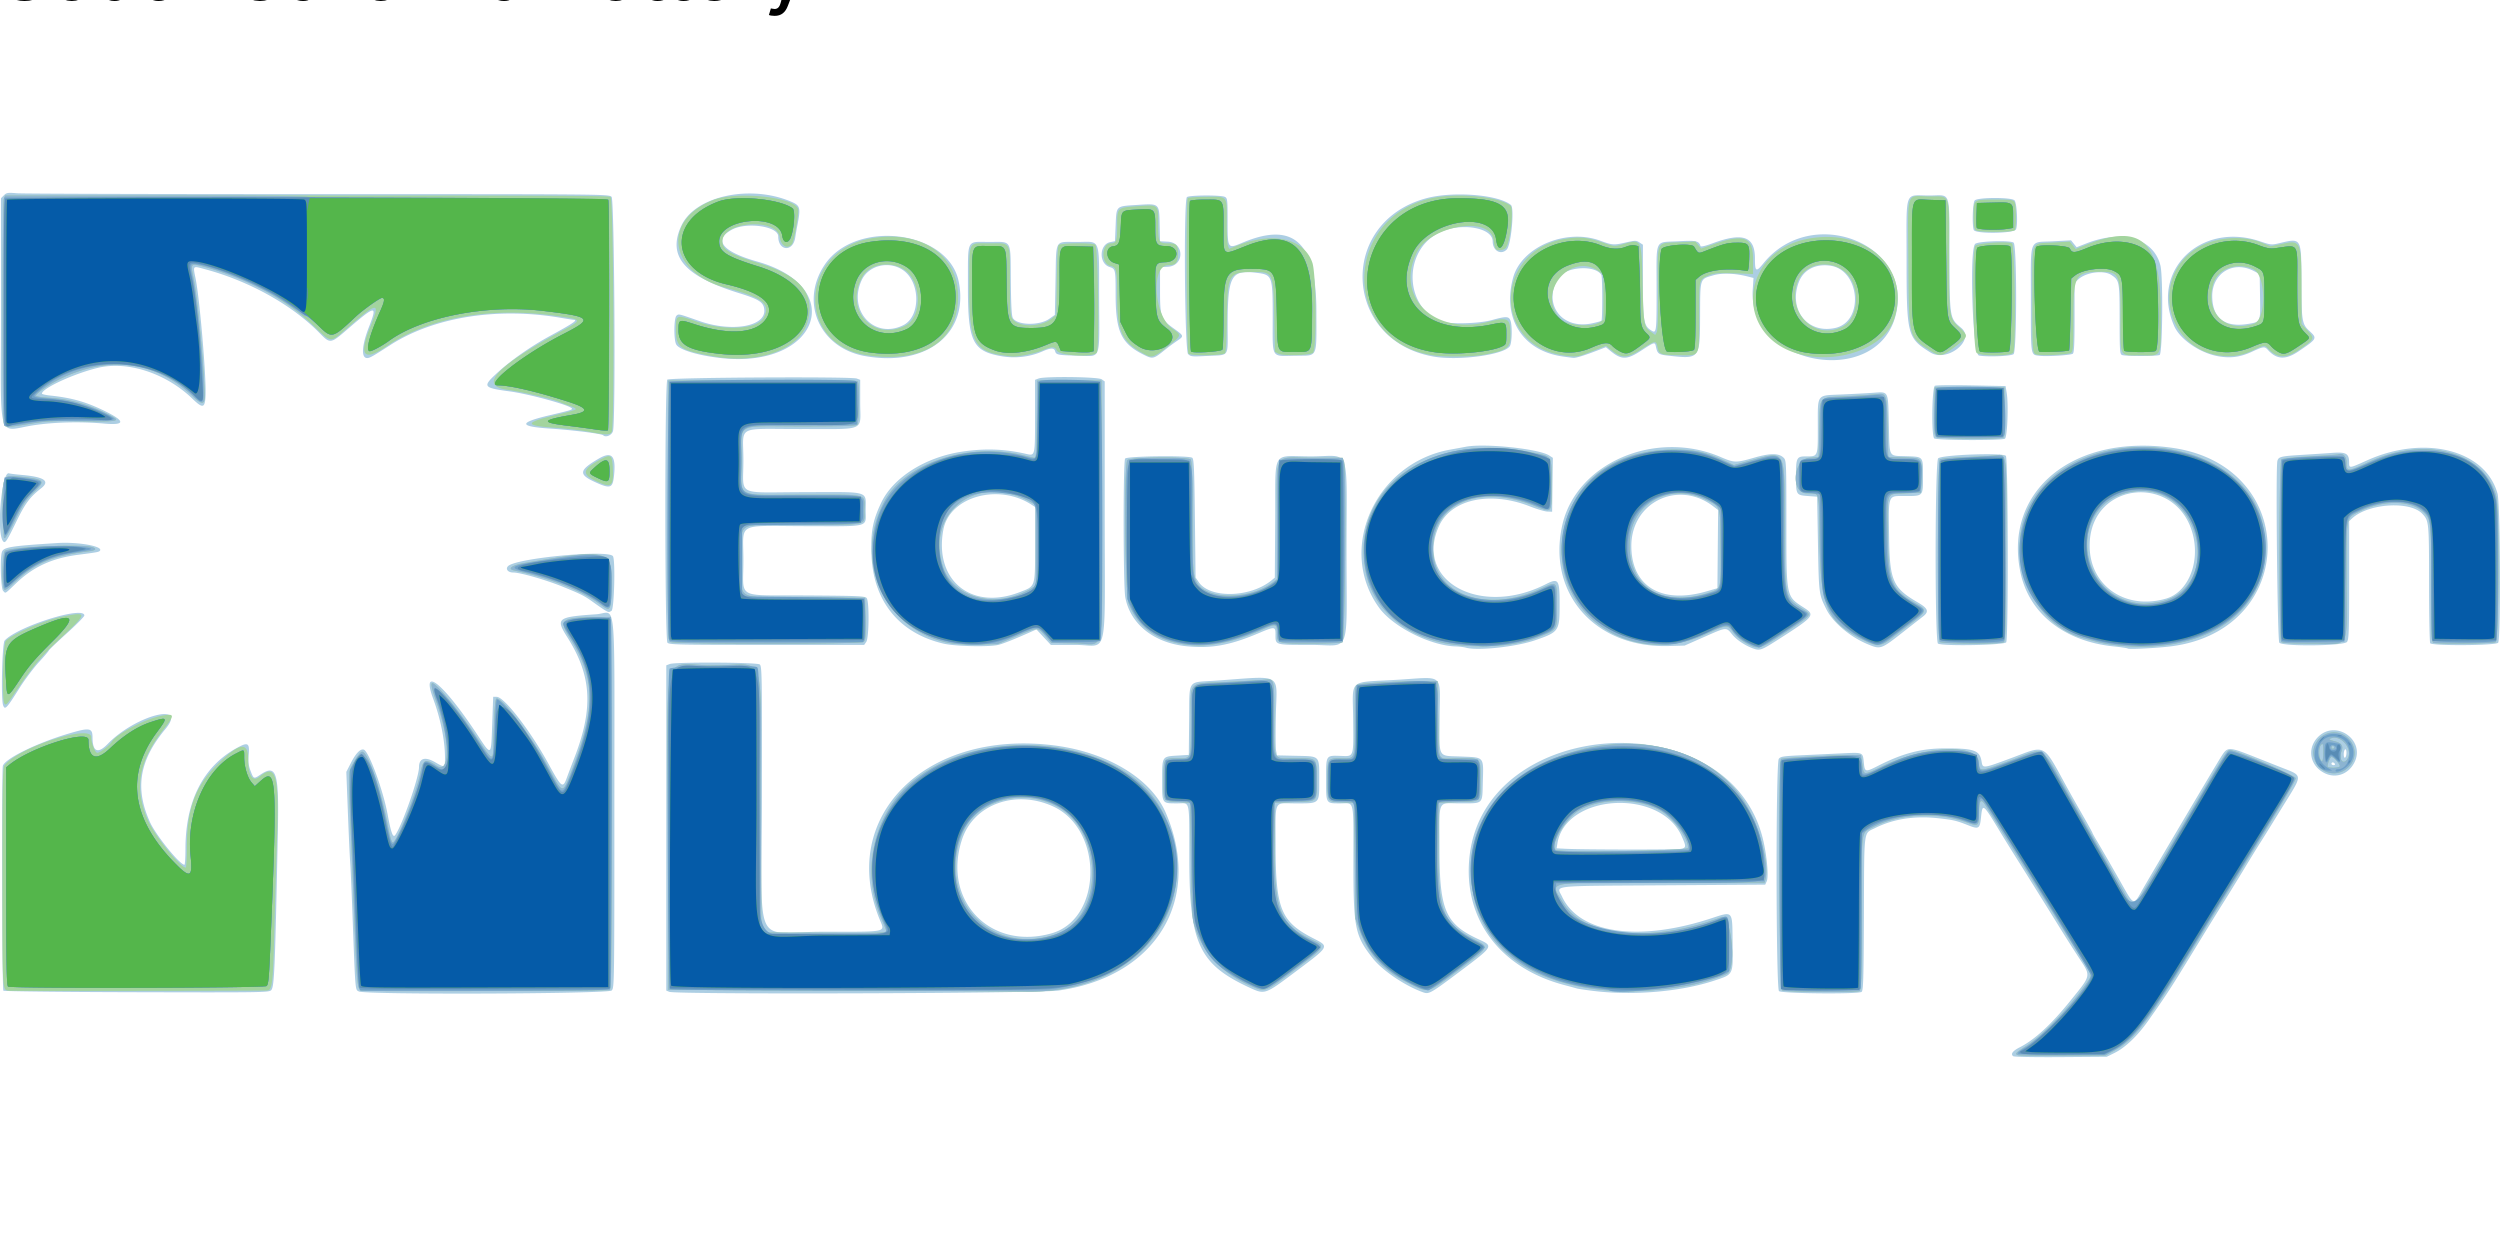
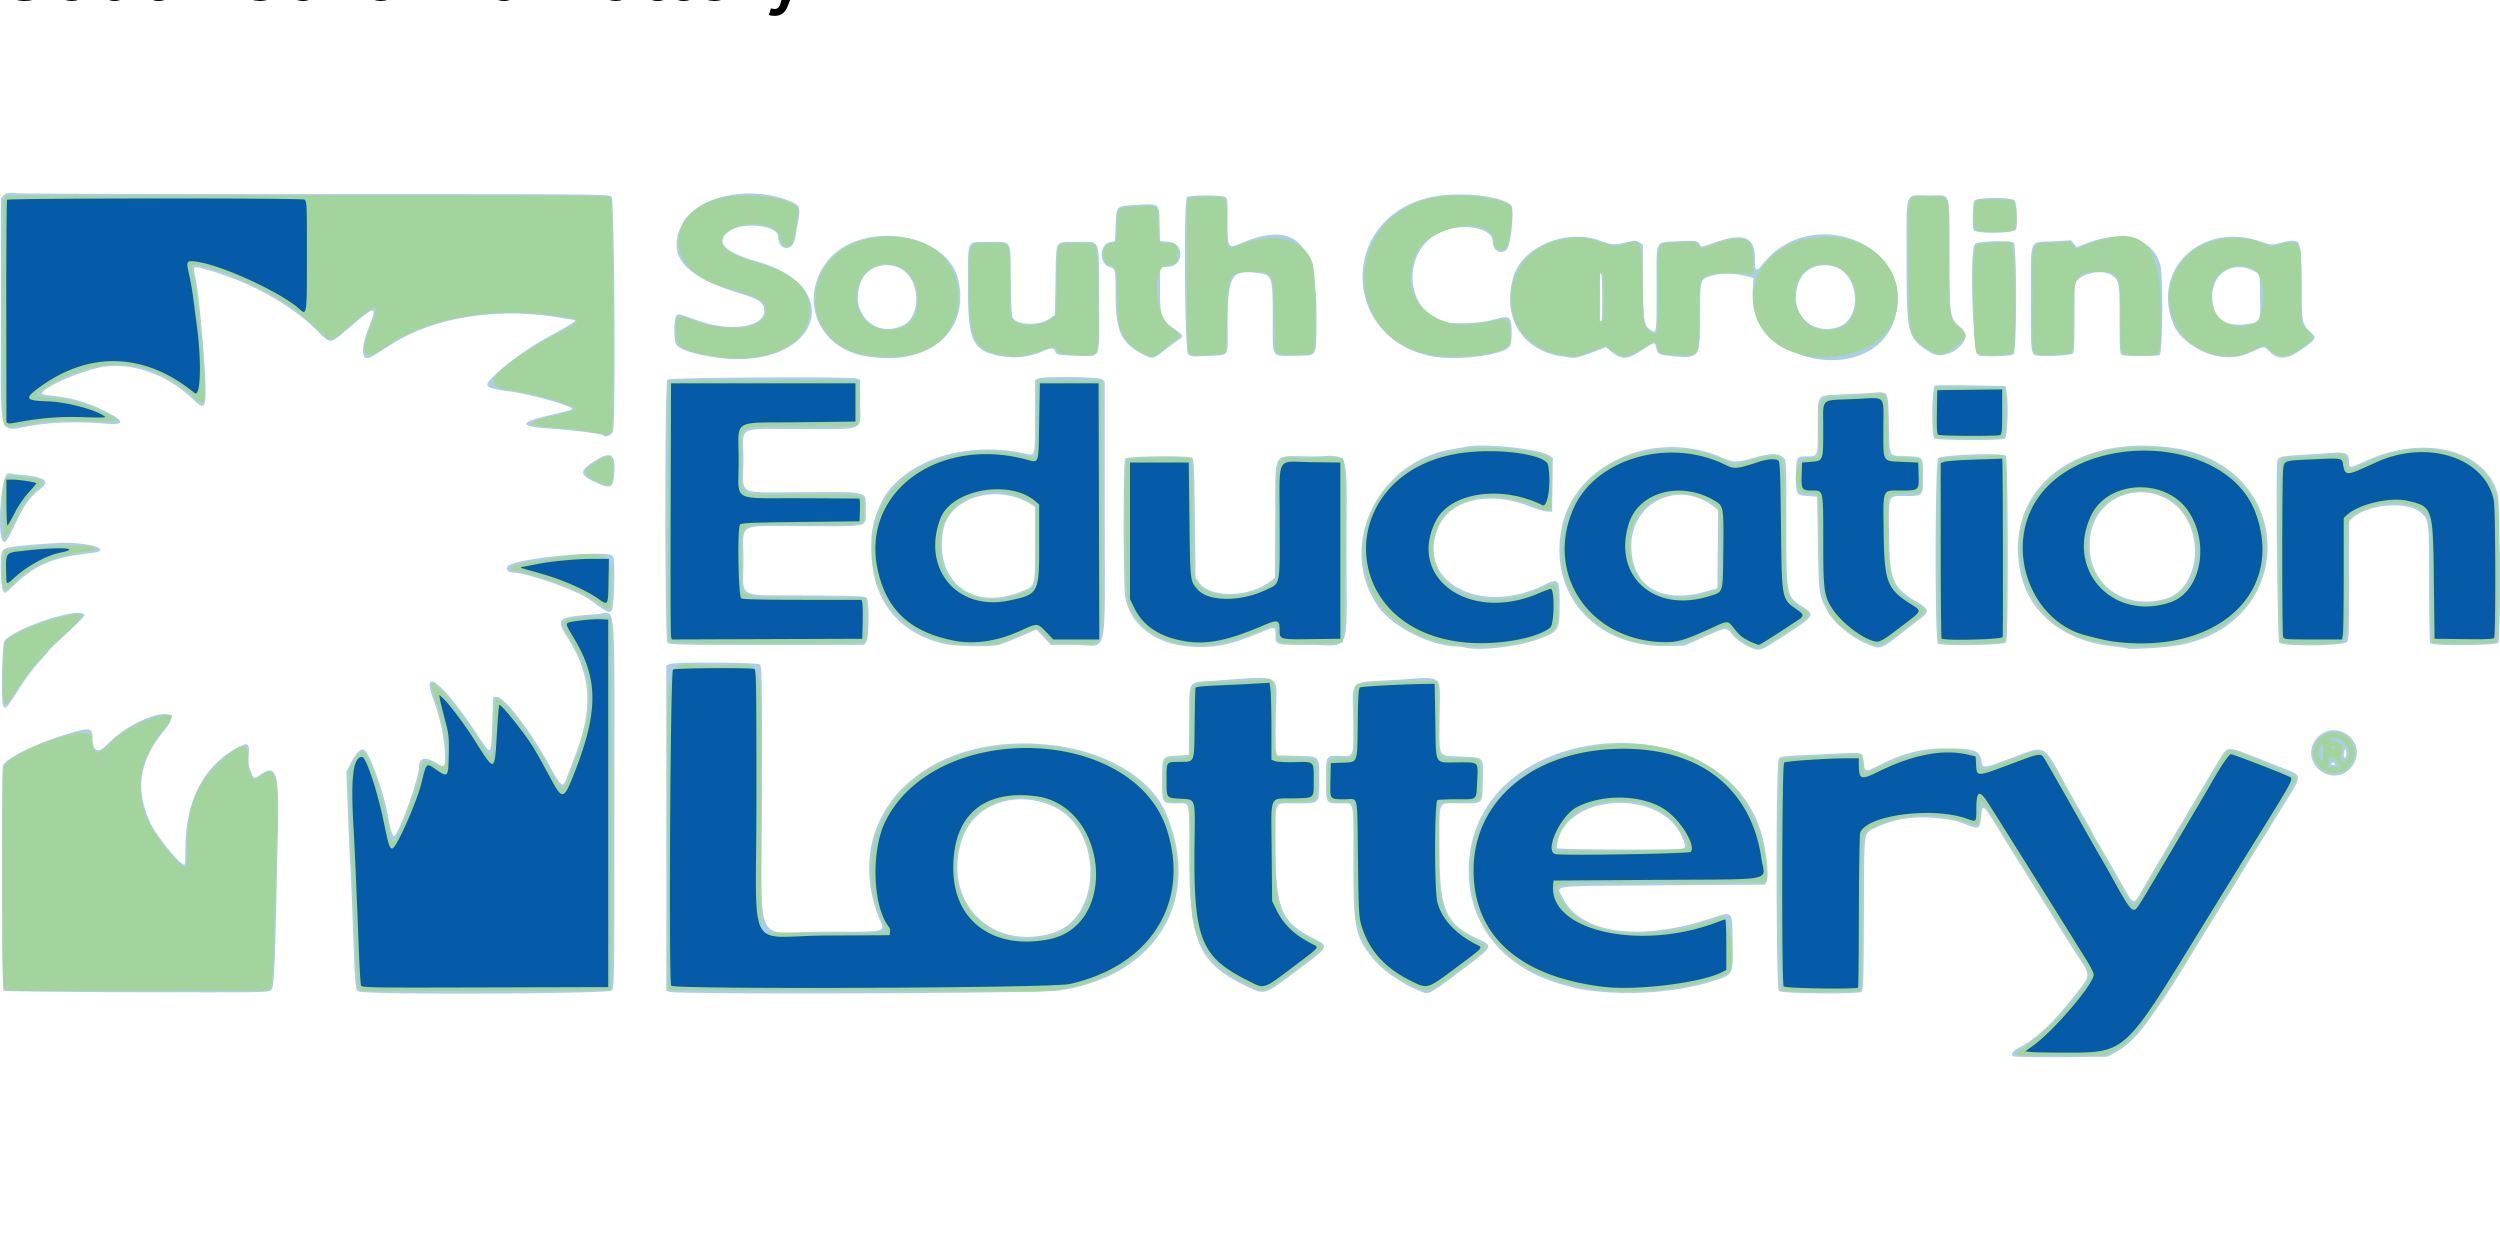
<svg xmlns="http://www.w3.org/2000/svg" viewBox="0 0 529.17 264.58">
  <g stroke-width="2.54">
    <path fill="#accee3" d="M426.154 223.57c-.65-.421-.159-1.112 1.33-1.872 3.23-1.648 6.681-4.82 10.778-9.904 4.503-5.59 4.41-5.035 1.583-9.362a338.525 338.525 0 0 1-3.877-6.104c-2.151-3.487-6.833-11-8.51-13.658a394.312 394.312 0 0 1-4.622-7.471c-3.08-5.073-3.216-5.16-3.51-2.239-.244 2.436-.484 2.604-2.555 1.79-2.713-1.068-3.2-1.184-6.474-1.55-5.02-.56-9.528.137-13.394 2.07-2.49 1.244-2.296-.238-2.372 18.026-.06 14.2-.126 16.422-.502 16.66-.815.515-16.944.357-17.473-.172-.653-.653-.697-48.256-.044-49.15.358-.49.91-.585 4.409-.749 2.2-.103 6.03-.285 8.51-.404 5.094-.245 4.847-.344 5.093 2.045.198 1.911.332 1.937 2.985.585 5.188-2.644 9.105-3.678 14.013-3.7 6.282-.028 7.507.386 7.896 2.674.28 1.645.15 1.66 6.672-.765 7.1-2.64 6.238-3.13 11.538 6.548a441.528 441.528 0 0 0 3.148 5.573c1.165 2.032 2.118 3.754 2.118 3.827 0 .073.37.753.821 1.51 1.278 2.143 3.833 6.577 5.67 9.839 2.22 3.944 2.29 3.964 3.865 1.122 1.26-2.274 15.848-26.935 16.977-28.7 1.3-2.031 1.487-2.023 7.398.328 2.605 1.036 5.452 2.161 6.327 2.5 3.182 1.236 3.196 1.454.375 5.994a1442.32 1442.32 0 0 0-3.504 5.67c-.879 1.43-2.016 3.253-2.528 4.048s-2.07 3.332-3.463 5.638-3.236 5.299-4.095 6.65-3.781 6.089-6.493 10.526c-4.832 7.908-5.555 9.02-9.534 14.668-2.27 3.22-4.88 5.707-7.173 6.834l-1.608.79-9.686.075c-5.434.041-9.863-.041-10.09-.188zM27.656 210.02c-14.679-.04-26.801-.187-26.939-.325-.29-.29-.397-46.732-.109-47.6.512-1.544 7.196-4.817 13.924-6.818 4.455-1.325 5.046-1.228 5.055.828.015 3.053 1.117 3.519 3.217 1.358 5.899-6.069 17.05-8.964 12.224-3.173-5.544 6.653-6.526 12.576-3.275 19.746 1.257 2.772 6.252 8.952 7.284 9.01.119.007.216-1.485.216-3.316 0-10.093 3.72-17.445 10.818-21.378 2.455-1.361 2.807-1.143 2.559 1.589-.113 1.245-.015 2.095.356 3.092.702 1.888.71 1.891 2.142.929 3.405-2.287 3.941-.557 3.69 11.901-.604 29.798-.75 33.187-1.456 33.76-.556.45-2.254.473-29.705.397zm48.318-.155c-.816-.412-.745.46-1.408-17.409-.165-4.453-.37-9.007-.455-10.12-.084-1.113-.3-5.833-.48-10.488l-.327-8.464.974-1.906c1.041-2.04 2.046-3.066 2.74-2.8 1.081.415 4.08 8.583 5.026 13.683.737 3.982 1.141 5.069 1.627 4.375 1.508-2.152 5.014-12.19 5.022-14.378.007-1.901 1.298-2.267 3.473-.984 1.985 1.17 2.025 1.148 2.02-1.084-.01-3.555-.95-8.217-2.494-12.376-2.665-7.176 2.112-3.326 9.24 7.447 3.167 4.788 2.997 4.901 3.253-2.156l.207-5.71h.737c1.589 0 7.147 7.186 10.967 14.18 2.803 5.131 3.03 5.298 3.91 2.88a252.96 252.96 0 0 1 1.531-4.049c4.101-10.567 3.719-17.44-1.423-25.574-2.563-4.054-2.209-4.34 6.09-4.911 4.344-.3 3.84-5.55 3.84 40.026 0 38.649-.006 39.04-.578 39.613-.725.725-52.072.922-53.492.205zm65.707.075-.65-.262V140.83l.742-.282c1.183-.45 18.401-.369 19.028.09.48.35.507 1.946.48 27.903-.035 33.29-2.088 28.687 12.795 28.681 14.138-.005 13.255.187 12.111-2.63-8.814-21.714 9.674-40.208 36.816-36.83 11.298 1.406 20.616 7.003 23.747 14.265 7.905 18.339-1.986 34.717-22.735 37.644-4.306.608-80.869.857-82.333.269zm80.92-12.391c10.755-3.076 10.993-21.927.34-26.84-7.94-3.66-16.818-.481-19.286 6.906-4.322 12.934 5.882 23.67 18.947 19.933zm78.615 12.488c-3.845-1.38-8.592-4.59-10.646-7.197-3.787-4.807-4.1-6.378-4.1-20.55 0-13.468.272-12.243-2.72-12.243-3.16 0-3.063.162-3.063-5.107 0-5.177-.085-5.046 3.164-4.937 2.765.093 2.648.448 2.568-7.812-.086-8.71-1.224-7.676 9.126-8.292 10.411-.62 9.222-1.635 9.174 7.834-.046 9.026-.507 8.181 4.57 8.398 4.987.213 4.732-.094 4.578 5.52-.129 4.678.196 4.386-4.885 4.392-4.81.005-4.297-1.128-4.292 9.497.007 13.163 1.24 16.027 8.309 19.289 3.156 1.457 3.172 1.43-4.082 6.875-6.128 4.6-6.45 4.782-7.7 4.333zm36.287-.26c-1.749-.21-3.44-.46-3.758-.556a128.79 128.79 0 0 0-2.603-.707c-13.75-3.622-21.51-14.124-20.096-27.19 3.236-29.891 55.17-32.898 62.14-3.598.822 3.454 1.211 7.85.78 8.803l-.327.723-21.73.144c-24.386.163-22.42-.058-21.278 2.382 3.63 7.758 16 9.625 31.232 4.716 5.127-1.653 4.782-2.02 4.876 5.184.09 6.821.24 6.522-3.952 7.911-6.966 2.31-17.022 3.18-25.283 2.188zm18.145-30.084c1.31-.217 1.331-.439.265-2.79-4.584-10.11-24.561-8.87-26.264 1.63l-.167 1.028 1.987.102c3.653.188 23.08.212 24.18.03zm-91.146 29.364c-10.659-4.93-12.732-9.333-12.762-27.1-.022-13.145.235-11.91-2.475-11.91-3.377 0-3.275.152-3.275-4.89 0-5.129-.067-5.022 3.296-5.23l2.342-.144.077-7.414c.092-8.796-.527-7.872 5.561-8.297 14.486-1.01 13.006-1.837 12.794 7.15-.085 3.618-.067 7.047.04 7.62l.196 1.042 4.063.094c5.138.12 4.882-.153 4.882 5.193 0 5.068.2 4.877-5.09 4.877-4.627 0-4.156-1.002-4.15 8.818.01 13.45 1.098 16.188 7.82 19.659 3.652 1.886 3.804 1.597-3.863 7.35-6.2 4.654-6.242 4.668-9.457 3.181zM492.19 163.72c-3.355-1.549-4.01-5.501-1.316-7.935 3.71-3.352 9.625.821 7.595 5.359-1.167 2.608-3.836 3.703-6.279 2.576zm2.024-2.056c-.098-.16-.3-.29-.45-.29-.15 0-.272.13-.272.29 0 .159.202.289.45.289s.37-.13.272-.29zm2.458-2.347c0-.505-.12-.793-.29-.69-.158.1-.288.57-.288 1.047 0 .505.12.793.289.689.159-.099.29-.57.29-1.046zM.662 149.306c-.492-1.282-.215-13.124.32-13.716 2.7-2.983 16.87-7.44 16.87-5.306 0 .23-1.692 1.944-3.76 3.81-2.067 1.866-3.758 3.48-3.758 3.586 0 .107-.944 1.22-2.097 2.475-1.152 1.255-2.996 3.712-4.096 5.461-2.758 4.383-3.082 4.727-3.48 3.69zm370.81-11.916c-1.733-.523-3.787-1.83-4.78-3.043-1.346-1.642-1.138-1.659-6.02.495l-4.092 1.805-3.365.098c-15.564.455-25.747-11.082-22.544-25.537 2.921-13.177 19.671-20.41 33.525-14.477 2.932 1.255 3.213 1.26 7.13.138 3.448-.988 5.215-.975 6.238.047.534.535.557 1.107.557 13.677 0 15.972-.081 15.575 3.704 18.023 2.475 1.6 2.281 1.83-5.982 7.103-2.786 1.777-3.331 1.986-4.372 1.671zm-10.265-12.214 2.313-.668.076-8.275.077-8.275-1.05-.802c-7.414-5.654-17.313-.859-17.318 8.389-.005 8.557 6.332 12.396 15.901 9.631zm-50.89 11.927c-.476-.13-1.452-.253-2.168-.272-5.358-.144-13.28-4.137-16.226-8.178-9.035-12.398-.815-30.664 15.07-33.488 1.033-.183 2.507-.455 3.275-.603 4.018-.774 15.484.43 17.659 1.854l.764.5-.157 11.4-1.012-.035c-.557-.02-2.21-.509-3.675-1.086-8.414-3.316-16.683-1.532-19.26 4.156-5.281 11.66 8.76 19.327 22.574 12.326 2.75-1.393 2.965-1.077 2.96 4.354-.007 5.543-.147 5.748-5.145 7.477-4.064 1.406-12.14 2.285-14.658 1.595zm140.082.178c-.083-.088-1.45-.294-3.036-.458-10.457-1.08-17.877-6.972-19.695-15.64-3.62-17.251 11.15-29.383 32.134-26.393 27.078 3.857 26.84 38.586-.289 42.024-2.928.371-8.915.678-9.115.467zm8.154-10.595c4.365-1.286 6.941-7.027 5.763-12.838-2.804-13.824-22.007-12.36-22.007 1.675 0 8.484 7.604 13.71 16.243 11.163zm-207.366 10.11c-6.912-.684-11.925-4.67-12.996-10.331-.453-2.39-.485-28.86-.036-29.4.44-.53 13.374-.69 14.189-.176.37.234.455 2.089.578 12.811l.145 12.538.691 1.009c2.377 3.467 10.887 3.254 15.356-.384l.723-.588.081-12.454c.098-15.01-.934-13.215 7.607-13.215 8.558 0 7.492-2.839 7.492 19.951 0 22.793 1.07 19.951-7.518 19.951-7.799 0-7.518.085-7.518-2.277 0-1.63-.176-1.641-3.52-.223-6.109 2.591-10.032 3.307-15.274 2.788zm144.202-.41c-3.749-1.541-7.408-4.623-8.804-7.413-1.587-3.173-1.596-3.246-1.783-13.862l-.177-9.975-1.962-.145c-2.468-.181-2.51-.25-2.515-4.139-.005-3.932.146-4.246 2.049-4.246 2.653 0 2.573.193 2.573-6.162 0-7.22-.368-6.706 4.973-6.942 2.274-.1 5.24-.26 6.593-.352 3.518-.241 3.3-.658 3.47 6.627.168 7.248-.142 6.659 3.565 6.785 3.806.129 3.663-.038 3.663 4.262 0 4.288.112 4.168-3.892 4.168-3.582 0-3.406-.464-3.283 8.674.124 9.25.791 10.777 6.04 13.825 2.244 1.302 2.482 1.973 1.08 3.048-.527.403-2.296 1.786-3.932 3.073-4.922 3.871-4.958 3.884-7.658 2.774zm-195.674-.147c-9.342-2.187-14.837-8.915-15.248-18.67-.207-4.92.233-7.323 2.039-11.132 2.561-5.402 9.404-9.707 17.257-10.856 4.788-.7 8.88-.553 13.406.484 1.949.447 1.909.616 1.914-8.068l.004-7.597.742-.282c1.318-.502 12.609-.36 13.361.168l.643.45v27.407c0 32.5.908 28.365-6.228 28.365h-5.171l-3.054-3.282-1.376.615c-3.033 1.357-5.482 2.338-6.58 2.637-1.847.504-9.177.354-11.71-.24zm16.107-10.894c3.413-1.321 3.265-.865 3.265-10.098v-7.929l-.709-.465c-7.057-4.623-17.394-1.715-18.699 5.261-2.005 10.725 5.896 17.2 16.143 13.231zm-74.55 10.685c-.574-.691-.595-55.1-.022-55.673.464-.464 38.913-.684 40.107-.23l.72.274v4.757c0 6.325 1.546 5.634-12.636 5.656-13.884.022-12.085-.97-12.085 6.661 0 7.677-1.762 6.739 12.58 6.7 14.514-.04 13.299-.388 13.299 3.818 0 3.728 1.214 3.41-12.924 3.382-14.69-.03-12.954-1.01-12.954 7.317 0 8.254-1.795 7.248 13.107 7.346 11.34.076 12.664.133 12.988.562.572.755.498 8.429-.088 9.266l-.45.643h-20.622c-18.833 0-20.656-.042-21.02-.479zm268.936.195c-.69-.435-.652-38.512.038-39.202.765-.765 13.813-1.24 14.338-.522.479.655.546 38.559.07 39.448-.333.622-13.501.874-14.446.276zm72.249-.195c-.4-.482-.788-36.908-.41-38.452.22-.894.736-1.025 5.073-1.287 2.147-.13 5.088-.324 6.535-.432 2.988-.222 3.585.134 3.585 2.133 0 1.155.053 1.147 3.759-.529 12.2-5.518 25.087-2.247 27.65 7.019.596 2.15.712 30.865.128 31.568-.505.609-14.002.7-14.383.097-.126-.198-.233-5.89-.237-12.65-.008-13.011-.028-13.22-1.395-14.711-2.566-2.8-11.41-2.255-14.871.916l-.65.596v12.463c0 10.812-.06 12.549-.45 13.106-.612.872-13.623 1.021-14.333.164zm-354.313-6.801c-.318-.177-1.424-.932-2.457-1.677-1.992-1.435-2.475-1.685-6.362-3.28-3.597-1.476-9.188-3.088-10.709-3.088-1.1 0-1.684-.742-1.069-1.358 1.711-1.71 21.416-3.553 22.207-2.076.526.985.252 11.18-.31 11.537-.538.34-.59.337-1.3-.058zM.655 125.066c-.466-.466-.677-6.639-.277-8.13.302-1.125 1.623-1.348 11.822-1.996 4.253-.27 9.554.663 8.986 1.58-.197.32-.468.373-4.648.912-5.49.709-9.474 2.53-13.085 5.98-2.53 2.419-2.218 2.234-2.798 1.654zm-.076-10.605c-1.346-2.08-.197-14.704 1.3-14.273.27.077 1.506.23 2.748.34 4.743.415 6.027 1.294 4.103 2.808-2.477 1.95-3.38 3.177-5.4 7.339-1.982 4.083-2.287 4.503-2.75 3.786zm125.212-12.495c-3.391-1.58-3.211-2.473.993-4.918 2.789-1.621 3.678-.512 3.152 3.931-.284 2.395-.838 2.527-4.145.987zm283.612-9.176c-.623-.623-.477-10.85.16-11.136.277-.125 3.755-.162 7.727-.083l7.223.145.243 1.446c.408 2.429.14 9.368-.375 9.693-.671.423-14.55.363-14.978-.065zm-281.722-.652c-.334-.334-6.396-1.1-11.218-1.417-6.735-.442-6.763-1.262-.096-2.833 4.333-1.02 4.699-1.128 4.699-1.378 0-.625-8.9-3.088-13.301-3.68-5.356-.721-5.599-1.007-2.964-3.488 3.042-2.864 7.398-5.941 11.779-8.32 4.776-2.596 5.837-3.33 4.813-3.33-.139 0-1.342-.186-2.675-.415-13.46-2.306-26.908-.16-36.109 5.76-3.853 2.48-4.338 2.752-4.903 2.752-1.301 0-1.134-2.67.414-6.632 1.813-4.64 1.391-4.603-4.38.375-3.839 3.311-3.794 3.305-6.175.882-5.798-5.903-14.842-10.93-24.152-13.424-2.709-.726-2.577-.863-1.992 2.07.856 4.3 2.244 20.566 2.093 24.532-.109 2.843-.549 2.969-2.793.802-5.562-5.37-13.63-8.023-19.911-6.547-5.022 1.18-11.932 4.351-11.932 5.476 0 .118.813.302 1.807.407 4.652.493 7.704 1.38 11.814 3.434 4.091 2.045 3.934 2.891-.465 2.495-4.882-.44-10.35-.317-14.745.33C-.795 91.18.205 94.617.205 65.65V41.96l.617-.618c.56-.56.821-.6 2.79-.434 1.196.101 29.868.184 63.718.184 61.318 0 61.546.002 62.127.583.592.592.882 46.686.312 49.5-.183.903-1.527 1.523-2.087.964zm24.902-16.347c-4.9-.551-8.892-1.776-9.462-2.905-.544-1.074-.487-5.603.076-6.07.486-.404.336-.44 4.883 1.15 6.828 2.387 13.955 1.162 13.7-2.355-.119-1.622-1.035-2.23-5.411-3.587-11.595-3.596-15.164-7.8-12.13-14.282 2.92-6.241 14.524-8.767 23.224-5.056 1.94.828 2.054 1.266 1.306 5.056-.141.715-.34 1.856-.441 2.535-.465 3.112-3.601 2.908-3.601-.234 0-2.159-6.74-3.123-9.848-1.408-3.95 2.18-1.98 4.642 5.375 6.72 19.36 5.468 12.875 22.746-7.671 20.436zm30.454-.43c-9.567-1.737-13.802-11.379-8.482-19.314 6.525-9.732 26.104-7.328 28.356 3.48 2.293 11.006-6.754 18.213-19.874 15.833zm8.17-6.532c3.676-1.828 3.644-9.079-.05-11.639-2.978-2.062-7.29-1.036-8.753 2.083-3.03 6.463 2.642 12.62 8.803 9.557zm20.627 6.55c-6.04-1.097-6.992-3.159-6.956-15.057.03-10.002-.413-9.11 4.522-9.11 4.888 0 4.473-.736 4.557 8.096.05 5.31.172 7.553.436 8.014.879 1.537 5.598 1.643 7.692.172l1.194-.84.145-7.442c.17-8.765-.266-7.99 4.49-7.995 5.211-.007 4.697-1.317 4.741 12.094.044 13.408.553 12.077-4.578 11.967-4.168-.09-4.536-.164-4.74-.943-.192-.733-.94-.722-2.663.04-2.705 1.197-5.828 1.552-8.84 1.005zm30.224-.305c-4.738-2.368-5.91-4.884-5.917-12.71-.005-5.364-.02-5.438-1.296-5.854-2.301-.751-2.18-4.785.158-5.261l.998-.203.145-3.374c.178-4.163.012-4.001 4.39-4.285 4.943-.321 4.821-.424 4.926 4.14l.08 3.54 1.64.087c3.564.187 3.564 5.134 0 5.321l-1.64.086v4.771c0 5.77.16 6.222 2.904 8.195 2.211 1.59 2.216 1.612.639 2.672a43.558 43.558 0 0 0-2.53 1.877c-2.403 1.94-2.548 1.973-4.497.998zm61.314.392c-19.148-3.416-20.228-28.471-1.446-33.51 5.69-1.526 15.25-.76 17.89 1.434.781.65.042 8.499-.889 9.43-1.248 1.247-2.977.24-2.977-1.733 0-3.058-7.216-4.094-11.66-1.675-7.224 3.931-6.99 15.203.383 18.533 1.614.729 8.15.61 11.114-.201 3.022-.828 3.577-.812 3.928.113.399 1.047.343 4.468-.086 5.33-.932 1.871-10.795 3.254-16.257 2.28zm27.388-.009c-8.512-1.22-12.837-8.11-10.48-16.691 1.782-6.486 11.163-10.483 18.385-7.835 2.603.955 2.907.98 5.347.422 2.123-.485 2.31-.487 3.003-.033l.739.484v7.65c0 8.303.178 9.456 1.605 10.39 1.291.847 1.286.881 1.286-8.79 0-10.848-.538-9.69 4.646-9.987 3.729-.213 4.287-.09 4.66 1.025.064.195 1.02-.028 2.555-.595 6.413-2.37 8.958-1.464 8.958 3.187 0 2.851.235 2.991 1.788 1.068 10.296-12.742 32.053-4.035 27.946 11.184-4.16 15.418-31.275 10.371-30.203-5.623l.166-2.477-1.367-.342c-2.597-.649-5.326-.74-7.06-.236-2.994.87-2.845.419-2.878 8.712-.036 9.043-.05 9.062-6.722 8.318-2.08-.231-2.308-.396-2.622-1.884-.222-1.056-.277-1.042-3.08.79-3.12 2.04-4.231 2.035-6.703-.028l-.809-.675-1.938.748c-2.644 1.02-4.398 1.557-4.948 1.515a62.529 62.529 0 0 1-2.274-.296zm57.758-6.053c6.07-1.399 5.194-12.217-1.066-13.156-3.164-.475-5.728.867-6.72 3.516-2.199 5.879 1.929 10.99 7.786 9.64zm-51.519-.966c1.003-.215 1.891-.46 1.975-.542.23-.23.214-9.336-.017-9.71-1.368-2.214-7.771-1.707-9.192.726-3.236 5.54.835 10.899 7.234 9.526zM469.464 75.4c-3.839-.697-8.013-3.573-9.252-6.375-5.152-11.645 5.532-22.205 18.16-17.947 2.287.771 2.455.788 4.048.405 4.735-1.14 4.695-1.205 4.71 7.644.016 8.821.115 9.46 1.693 10.917 1.707 1.576 1.675 1.636-2.294 4.326-2.722 1.845-4.617 1.762-6.468-.285-.723-.8-.906-.78-3.399.372-2.5 1.155-4.554 1.424-7.198.944zm6.558-6.867c2.491-.434 2.448-.329 2.356-5.794l-.08-4.733-1.3-.671c-4.325-2.232-8.782.517-8.737 5.39.043 4.693 2.708 6.688 7.76 5.808zm-224.547 6.403c-.72-.72-.956-32.499-.245-33.208.438-.438 7.252-.478 8.057-.047.517.276.559.647.559 4.891 0 6.158-.018 6.13 3.12 4.81 10.884-4.581 15.675-.128 15.675 14.573 0 10.157.43 9.269-4.518 9.343-5.173.077-4.735.813-4.735-7.944 0-9.097-.037-9.196-3.547-9.622-5.276-.64-5.975.667-5.988 11.184-.008 6.984.576 6.158-4.546 6.436-3.008.164-3.28.135-3.831-.416zm157.125-.332c-4.906-3.074-5.037-3.589-5.041-19.83-.004-14.937-.554-13.393 4.77-13.393 4.772 0 4.246-1.53 4.306 12.53.058 13.623.024 13.413 2.506 15.506 3.051 2.572-3.024 7.39-6.541 5.187zm10.282.653c-1.336-.253-2.09-22.432-.804-23.63.638-.596 7.594-.811 8.151-.253.71.71.692 22.993-.02 23.585-.523.435-5.528.639-7.327.299zm12.722.044c-1.813-.247-1.736.283-1.736-11.96 0-13.343-.52-11.978 4.67-12.265l3.838-.212.589.733.59.734 2.15-.84c7.59-2.96 14.174-.978 15.584 4.692.605 2.435.46 18.707-.17 18.964-.657.27-7.292.27-7.95 0-.463-.19-.507-.83-.51-7.517-.005-8.016-.054-8.285-1.706-9.398-1.655-1.115-5.397-.63-7.065.915l-.767.711v7.352c0 5.53-.09 7.425-.362 7.65-.405.333-5.596.654-7.155.441zm-13.817-26.62c-.384-.935-.24-5.727.19-6.244.576-.695 7.867-.711 8.442-.018.512.617.735 5.319.291 6.147-.466.871-8.57.976-8.923.116z" />
-     <path fill="#a3d49e" d="M427.213 223.354c-.845-.236-.599-.518 1.735-1.99 3.515-2.217 9.483-8.482 12.902-13.547 1.014-1.502 1.073-1.296-1.537-5.391a554.697 554.697 0 0 1-4.16-6.64c-2.854-4.653-15.6-24.944-16.146-25.703-.777-1.081-1.107-.479-1.107 2.02 0 2.763-.154 2.885-2.517 1.998-6.193-2.323-14.476-1.891-20.068 1.048-2.455 1.29-2.275-.2-2.278 18.799-.003 14.006-.052 15.673-.461 15.83-.81.31-15.732.198-16.332-.123-.663-.355-.904-48.608-.245-49.015.327-.202 9.765-.737 14.288-.81l2.602-.042.306 2.024c.362 2.4-.008 2.389 4.754.147 8.888-4.184 19.671-4.529 19.894-.636.121 2.106.074 2.11 6.817-.383 7.699-2.846 5.765-4.222 13.62 9.69 2.2 3.897 4.995 8.841 6.212 10.988 1.217 2.147 2.968 5.238 3.89 6.87 1.84 3.253 2.067 3.506 2.625 2.923.208-.218 4.442-7.292 9.408-15.72 10.09-17.124 9.961-16.919 10.635-16.905 1.313.027 13.788 5.351 13.87 5.92.075.52-3.146 5.902-14.53 24.285a4524.804 4524.804 0 0 0-7.376 11.98c-9.57 15.595-12.311 19.137-16.632 21.485l-1.735.943-8.963.048c-4.93.026-9.191-.015-9.47-.093zM1.96 209.71c-1.514-.21-1.445.925-1.445-23.87 0-19.74.062-23.265.417-23.773 2.606-3.72 18.377-8.899 18.377-6.033 0 1.24.808 3.32 1.289 3.32.535 0 2.681-1.628 3.047-2.311.862-1.61 7.13-4.907 10.518-5.532 2.866-.528 2.906-.238.41 2.96-5.244 6.715-6.22 12.377-3.295 19.107 1.41 3.244 6.855 10.065 8.034 10.065.13 0 .237-1.854.237-4.12 0-8.284 1.733-13.03 6.47-17.719 4.636-4.589 6.529-4.91 6.51-1.107-.019 3.433.95 4.935 2.397 3.717 3.446-2.899 4.176-.41 3.723 12.684-.177 5.11-.442 14.105-.59 19.99-.29 11.616-.42 12.573-1.696 12.583-10.538.08-53.884.11-54.403.039zm75.178.007c-1.655-.152-1.487 1.278-2.315-19.713-.166-4.214-.479-11.746-.694-16.738-.231-5.342-.29-9.448-.143-9.98.378-1.37 2.077-4.056 2.632-4.163 1.162-.224 4.008 7.886 5.46 15.556.51 2.694.857 3.784 1.15 3.604 1.035-.64 4.942-10.573 5.739-14.591.595-3 1.029-3.2 3.45-1.599 2.88 1.905 2.87-5.35-.017-13.436-1.01-2.83-1.276-4.049-.884-4.049.903 0 6.207 6.541 9.786 12.07 2.385 3.683 2.99 4.2 3.051 2.605.02-.517.117-3.272.217-6.121.124-3.544.287-5.217.517-5.293 1.128-.373 7.343 7.858 10.94 14.49 3.282 6.05 2.978 6.07 5.402-.341 4.674-12.359 4.486-18.612-.812-27.009-2.39-3.787-1.856-4.258 4.952-4.365l3.759-.06.073 39.405c.064 34.41.02 39.426-.35 39.568-.443.17-50.14.323-51.914.16zm100.91-.05-36.576-.146-.073-33.943c-.087-40.188-1.622-34.728 9.76-34.728 11.35 0 9.813-4.449 9.901 28.653l.074 27.873 13.228.076c11.053.063 13.228.01 13.228-.322 0-.218-.405-1.29-.9-2.383-4.513-9.95-1.97-22.065 6.086-29.009 15.235-13.128 45.765-9.505 53.413 6.338 9.444 19.563-5.269 38.481-29.396 37.798-1.193-.033-18.628-.127-38.745-.207zm45.317-11.878c10.613-3.532 10.405-22.453-.301-27.464-7.588-3.55-16.891-.508-19.508 6.379-5.208 13.712 6.027 25.672 19.81 21.085zm115.308 11.703c-17.529-2.027-27.338-11.204-27.32-25.56.032-25.73 42.508-36.62 57.522-14.745 3.215 4.684 5.695 13.387 4.814 16.897l-.185.74h-21.625c-25.798 0-23.813-.41-20.986 4.338 4.288 7.202 18.833 8.498 33.453 2.98 2.046-.773 3.274 10.51 1.294 11.897-.777.544-5.672 2.106-7.804 2.489-7.291 1.311-13.47 1.622-19.162.964zm18.596-29.978c.306-1.587-2.641-5.834-5.292-7.625-4.37-2.955-12.895-3.146-17.686-.397-2.895 1.66-6.365 7.539-4.974 8.426.868.554 27.843.164 27.952-.404zm-92.472 29.18c-6.384-2.82-10.328-7.092-12.05-13.05-.425-1.475-.524-3.537-.659-13.736l-.158-12-2.457-.144c-3.355-.198-3.181.054-3.181-4.586 0-4.742-.047-4.667 2.891-4.667 3.065 0 2.892.48 2.892-7.999 0-8.76-.967-7.73 7.662-8.167 3.658-.185 7.164-.388 7.791-.45 2.263-.226 2.185-.521 2.185 8.183 0 9.255-.437 8.433 4.481 8.433 4.754 0 4.482-.283 4.482 4.667 0 4.773.387 4.402-4.77 4.586l-4.049.144-.076 8.948c-.118 13.728 1.111 16.832 7.957 20.099 2.913 1.39 2.95 1.326-3.729 6.34-6.463 4.851-6.167 4.742-9.212 3.397zm33.19-.683c-5.298-2.688-8.463-6.18-10.294-11.356l-.767-2.168-.15-12.29-.149-12.288-2.443-.085c-3.296-.115-3.195.032-3.195-4.664 0-4.721-.046-4.648 2.891-4.648 3.065 0 2.892.48 2.892-8 0-6.665.044-7.327.506-7.566.597-.308 8.577-.76 13.517-.767l3.47-.004.156 8.096c.185 9.582-.51 8.24 4.268 8.24 4.985 0 4.684-.299 4.684 4.668 0 4.773.387 4.401-4.771 4.585l-4.048.145-.076 9.374c-.112 13.704.825 16.069 7.81 19.704 2.962 1.541 3.084 1.324-3.549 6.319-6.805 5.124-6.254 4.985-10.752 2.704zm194.194-44.73c-1.81-.788-2.91-3.075-2.389-4.965 1.05-3.801 6.002-4.482 7.992-1.099 2.13 3.623-1.697 7.765-5.603 6.065zm3.028-1.008c.359-.227-1.156-2.036-1.702-2.032-.353.002-1.06 1.99-.754 2.117.557.23 2.04.179 2.456-.085zm1.607-1.536c1.407-2.01-1.236-5.357-3.494-4.427-.427.176-.275.29.735.55 1.6.41 2.016 1.005 1.557 2.222-.607 1.606.331 2.898 1.202 1.655zm-5.044-1.561c0-1.67-.056-1.87-.434-1.555-.675.56-.527 3.47.176 3.47.142 0 .258-.862.258-1.915zm2.313-.977a.29.29 0 0 0-.289-.29.29.29 0 0 0-.29.29.29.29 0 0 0 .578 0zM.921 148.888c-.555-.898-.28-12.572.311-13.226 1.27-1.404 8.014-4.334 11.698-5.083 5.89-1.197 5.86-1.034-.993 5.356-2.962 2.762-5.263 5.51-7.94 9.484-2.57 3.813-2.743 4.008-3.076 3.468zm368.715-12.74c-1.069-.58-2.102-1.44-2.747-2.29-1.315-1.728-1.119-1.746-6.24.546-15.71 7.031-32.461-4.878-29.834-21.212 1.798-11.177 10.772-18.038 23.572-18.022 4.44.006 6.605.497 10.89 2.47l1.735.798 3.036-.828c8.156-2.222 7.652-3.08 7.706 13.13.055 16.123-.038 15.68 3.787 18.158 2.036 1.318 2.182 1.114-3.494 4.874-5.664 3.75-5.803 3.79-8.41 2.376zm-7.99-10.664c2.748-.888 2.669-.575 2.56-10.068-.1-8.61.074-8.07-3.095-9.63-7.612-3.748-15.767.658-16.157 8.728-.461 9.583 6.605 14.227 16.69 10.97zm-52.464 11.13c-10.543-.844-18.52-7.071-20.126-15.715-3.298-17.742 13.474-29.675 35.306-25.118 4.312.9 4.048.457 4.048 6.774 0 6.346.25 6.041-3.686 4.481-12.236-4.85-22.25-.044-21.351 10.25.777 8.9 11.782 12.432 22.777 7.309 3.505-1.634 3.417-1.728 3.417 3.648 0 5.273.198 4.95-4.08 6.662-4.032 1.614-9.856 2.224-16.305 1.708zm138.134-.111c-1.157-.145-2.848-.471-3.758-.724-.91-.254-2.046-.562-2.523-.687-10.881-2.84-16.88-17.28-11.552-27.81 9.479-18.735 45.183-16 49.463 3.788 3.607 16.676-10.574 28.08-31.63 25.434zm9.044-8.962c14.322-2.027 10.036-25.106-4.375-23.562-14.648 1.569-13.05 23.04 1.772 23.819.318.016 1.49-.1 2.603-.257zm-255.537 8.544c-13.66-2.822-20.292-17.238-13.707-29.787 4.392-8.37 18.15-12.873 29.963-9.807.868.225 1.744.41 1.947.41.288 0 .385-1.784.445-8.169l.077-8.168h13.59l.074 27.437c.087 32.233.877 28.286-5.638 28.168l-5.03-.09-1.306-1.518c-1.613-1.872-1.488-1.875-6.201.127l-3.873 1.645-4.193.078c-2.756.051-4.863-.06-6.148-.326zm14.868-10.246c.9-.343 2.07-.917 2.602-1.275l.967-.651v-17.018l-1.157-.65c-11.043-6.201-22.106 1.862-18.569 13.533 1.797 5.93 9.206 8.71 16.157 6.06zm32.713 10.097c-4.728-1.24-7.92-4.009-9.502-8.241-.783-2.097-1.022-29.566-.264-30.324.604-.603 12.79-.715 13.382-.122.257.256.353 3.201.368 11.348.023 12.125.13 13.522 1.133 14.986 2.398 3.501 11.346 3.28 16.02-.397l.753-.593v-12.286c0-15.193-.966-13.405 7.246-13.405h6.647l.288.758c.517 1.358.228 37.947-.302 38.282-.239.15-3.254.276-6.702.278-7.208.005-7.177.015-7.177-2.312 0-1.888-.202-1.937-2.966-.716-7.535 3.33-13.429 4.184-18.924 2.744zm146.035-.458c-7.725-3.856-9.08-6.896-9.282-20.843-.164-11.223.11-10.204-2.74-10.213-3.453-.01-2.883-7.26.592-7.521l1.929-.145.144-5.986c.175-7.245-.39-6.576 5.82-6.894 2.763-.142 5.546-.33 6.186-.42 2.252-.311 2.287-.212 2.451 6.988l.145 6.312 3.225.082c4.025.102 3.901-.034 3.797 4.152l-.083 3.284-3.24.145c-4.244.19-3.901-.61-3.792 8.854.116 10.017.74 11.537 5.948 14.467 2.434 1.369 2.373 1.623-1 4.184a2155.547 2155.547 0 0 0-4.409 3.357c-2.026 1.55-2.918 1.58-5.691.197zm-252.622.385c-.457-.336-.486-2.262-.416-27.83l.074-27.468 19.933-.074c15.755-.059 19.98.002 20.163.289.386.608.29 8.726-.107 9.124-.259.259-3.342.347-12.087.347-14.097 0-12.433-.967-12.433 7.229 0 8.204-1.764 7.228 13.058 7.228 14.309 0 12.964-.351 12.964 3.393 0 3.226 1.127 2.969-13.012 2.969-14.793 0-13.011-1.053-13.011 7.684 0 8.673-1.843 7.618 13.47 7.71l12.697.075.08 4.48c.07 3.958.022 4.521-.417 4.843-.722.528-40.24.53-40.958.002zm268.766.015c-.515-.515-.5-38.2.014-38.628.2-.164 2.379-.379 4.844-.476s5.344-.244 6.398-.328c3.145-.248 2.878-2.163 2.788 20.01-.068 16.705-.135 19.247-.512 19.486-.668.422-13.104.363-13.532-.064zm72.286 0c-.535-.535-.499-38.203.037-38.647.22-.182 2.792-.45 6-.624 3.088-.167 5.779-.36 5.979-.43 1.026-.357 1.804.393 1.804 1.738 0 1.982.155 1.976 4.858-.192 11.904-5.488 24.315-2.089 26.827 7.348.723 2.716.59 30.46-.148 30.855-.599.32-12.352.43-13.151.124-.407-.157-.458-1.533-.464-12.506-.007-13.715-.016-13.781-1.99-15.442-2.66-2.238-8.504-2.188-13.1.112-3.035 1.52-2.83.452-2.83 14.78 0 15.014.953 13.232-7.085 13.232-4.584 0-6.488-.098-6.737-.347zm-356.135-8.182c-3.825-2.779-10.872-5.515-17.855-6.935-1.624-.33-.535-1.141 2.15-1.6 17.64-3.019 18.49-2.82 18.386 4.306-.092 6.25-.03 6.153-2.681 4.228zM.657 123.963c-.334-1.777-.032-7.105.418-7.382 1.307-.807 16.005-1.454 18.318-.808 1.204.337.955.735-.579.922-7.626.93-11.316 2.444-15.54 6.372-2.35 2.184-2.374 2.193-2.617.896zm.136-10.484c-.523-12.356-.42-12.933 2.265-12.686 6.472.594 6.772.825 4.234 3.254-1.804 1.725-2.287 2.434-3.998 5.866-1.917 3.843-2.457 4.613-2.5 3.566zm125.337-11.657c-3.093-1.476-2.86-2.532 1.01-4.594 2.167-1.156 2.44-.963 2.58 1.827.201 3.973-.28 4.345-3.59 2.767zm283.726-9.331c-.441-.323-.487-.92-.417-5.422l.08-5.059h14.746l.079 5.184c.06 3.953-.008 5.238-.29 5.417-.639.405-13.63.295-14.199-.12zm-285.285-1.11c-1.511-.292-4.764-.674-7.229-.848-6.204-.438-6.34-1.036-.563-2.467 5.001-1.238 5.212-1.303 5.05-1.567-.087-.14-.644-.403-1.238-.586a18.033 18.033 0 0 1-1.948-.74c-1.394-.654-7.816-2.168-11.418-2.692-5.933-.862-2.088-4.985 11.491-12.323 4.577-2.473 4.578-2.463-.228-3.185-14.352-2.155-27.55.126-36.676 6.34-4.85 3.303-5.919 1.997-3.411-4.17 2.199-5.407 1.59-5.363-4.965.362-3.574 3.121-3.245 3.142-6.954-.434-6.117-5.896-14.485-10.371-23.878-12.767-2.237-.57-2.281-.494-1.606 2.74.848 4.06 2.308 19.74 2.322 24.927.004 1.689-.654 1.69-2.406.007-7.89-7.581-17.89-8.862-28.43-3.64-2.211 1.095-4.828 2.932-4.854 3.407-.01.164 1.24.366 2.875.465 4.312.262 8.228 1.38 12.595 3.592 2.682 1.359 2.141 1.49-5.583 1.359-6.185-.106-7.472-.046-10.915.51-5.587.9-5.588.9-5.815-.143-.315-1.447-.29-46.571.026-47.402l.283-.744 32.462-.002c86.566-.004 95.134.024 95.67.312.64.342.88 48.554.249 49.735-.368.687-1.16.68-4.905-.046zm26.745-15.907c-7.447-1.314-8.24-1.865-8.24-5.736 0-3.177.049-3.197 4.235-1.727 6.092 2.138 13.061 1.726 14.395-.852 1.464-2.832-.277-4.171-8.17-6.282-11.98-3.204-13.526-14.243-2.592-18.522 4.95-1.938 17.188-.67 17.993 1.863.222.7-.868 6.931-1.304 7.457-.959 1.155-2.322.384-2.571-1.455-.567-4.182-12.155-3.36-12.155.86 0 1.785 1.664 2.783 7.696 4.617 8.936 2.718 12.034 6.508 10.282 12.579-1.629 5.642-10.301 8.832-19.568 7.198zm32.165-.284c-14.995-2.195-14.355-22.047.798-24.721 10.59-1.87 18.505 3.397 18.505 12.314 0 9.44-7.342 14.16-19.302 12.408zm8.054-6.212c3.9-1.856 3.553-9.91-.522-12.128-3.028-1.648-6.984-.854-8.442 1.695-3.918 6.852 2.005 13.745 8.964 10.433zm20.537 6.208c-5.894-.86-6.996-3.222-6.92-14.834.063-9.773-.395-8.836 4.319-8.842 4.642-.006 4.278-.69 4.29 8.064.01 6.283.07 7.227.514 7.904 1.212 1.853 6.106 1.815 8.358-.065l.97-.808.086-7.176c.055-4.551.2-7.314.397-7.55.376-.453 6.922-.531 7.741-.093.6.321.9 21.945.318 22.848-.698 1.082-7.938.694-8.461-.454-.4-.878-.973-.879-3.054-.008-1.535.643-5.128 1.378-6.336 1.297-.287-.02-1.287-.147-2.222-.284zm30.47-.065c-5.058-2.657-6.073-4.757-6.073-12.559 0-5.454-.126-5.996-1.46-6.289-1.996-.438-1.889-4.768.118-4.768 1.15 0 1.342-.518 1.342-3.616 0-3.98-.048-3.931 4.167-4.236 4.672-.338 4.508-.477 4.508 3.805 0 3.883.088 4.043 2.222 4.052 1.674.007 1.97.324 1.97 2.11 0 1.988-.425 2.512-2.038 2.512-3.762 0-3.064 10.74.874 13.452 2.003 1.38 2.015 1.338-1.13 3.854-2.648 2.119-3.246 2.342-4.5 1.683zm60.719.074c-19.128-2.88-19.37-28.98-.308-33.226 5.407-1.205 14.262-.383 16.756 1.554.78.606-.066 8.042-1.024 9-.236.236-.802.429-1.257.429-.888 0-.98-.16-1.303-2.232-.798-5.137-13.439-2.966-16.268 2.794-4.591 9.35 3.666 17.433 14.97 14.654 4.46-1.097 4.829-.9 4.886 2.6.047 2.898-.61 3.403-5.61 4.315-2.473.45-8.2.51-10.842.112zm27.58.02c-15.217-2.23-14.49-22.58.882-24.726 2.978-.416 4.41-.233 8.05 1.03 1.81.628 2.065.65 3.325.288 4.487-1.29 4.337-1.561 4.573 8.228.211 8.745.283 9.147 1.833 10.25l.857.611.322-.601c.22-.411.302-3.349.26-9.28-.074-10.44-.497-9.5 4.376-9.725l3.556-.163 1.202 1.49 2.892-1.009c6.194-2.16 8.096-1.384 8.096 3.304v3.1l-1.157-.052c-5.65-.252-6.974-.205-8.085.288-2.288 1.014-2.18.577-2.18 8.755 0 8.81.298 8.228-4.184 8.183-3.967-.04-4.287-.154-4.603-1.646-.327-1.54-.371-1.534-3.381.374-3.194 2.025-4.252 2.02-6.711-.033l-.809-.675-1.938.752a572.26 572.26 0 0 1-2.95 1.137c-1.113.422-1.997.447-4.226.12zm7.803-7.033.76-.498v-9.486l-.741-.583c-6.03-4.743-13.809 4.586-8.257 9.905 1.48 1.419 6.471 1.82 8.238.662zm42.165 6.757c-13.821-3.746-12.663-21.43 1.594-24.342 12.574-2.569 22.196 6.324 18.475 17.073-2.067 5.968-11.826 9.503-20.069 7.269zm9.182-5.79c2.777-1.416 3.76-6.15 2.006-9.667-2.356-4.723-9.62-4.662-11.457.097-2.507 6.495 3.519 12.597 9.451 9.57zm79.612 6.08c-11.289-1.77-14.302-16.526-4.63-22.677 3.619-2.302 9.596-2.84 13.648-1.226l2.018.804 2.377-.5c4.094-.858 4.134-.757 4.138 10.653l.002 6.295 1.157 1.255c1.726 1.873 1.7 1.935-1.84 4.33-2.612 1.765-4.548 1.655-6.373-.362-.721-.797-.837-.783-3.297.396-2.317 1.11-4.607 1.438-7.2 1.032zm7.462-6.7c2.709-.9 2.607-10.307-.125-11.548-3.5-1.589-7.53-.099-8.469 3.131-1.786 6.143 2.575 10.414 8.594 8.416zm-225.503 6.328c-.407-.49-.55-32.52-.148-32.924.134-.133 1.85-.258 3.813-.278 4.708-.046 4.463-.336 4.438 5.254-.011 2.42.096 4.706.237 5.077l.257.676 1.96-.764c7.438-2.903 13.954-1.359 15.666 3.713.83 2.46.94 18.388.13 19.06-.673.558-6.355.704-7.333.187l-.722-.381-.145-7.51c-.181-9.416-.168-9.389-4.549-9.389-5.073 0-5.358.503-5.474 9.669-.058 4.57-.204 7.323-.398 7.518-.51.51-7.318.592-7.732.093zm156.794-.76c-4.38-2.809-4.319-2.553-4.42-18.57-.099-15.615-.595-14.016 4.33-13.952 4.754.06 4.283-1.298 4.285 12.353.002 13.453-.02 13.306 2.23 15.418 1.937 1.82 1.93 1.848-1.039 4.107-2.723 2.074-3.09 2.118-5.386.645zm10 .564c-.74-.74-.963-21.723-.241-22.633.453-.57 6.851-.995 7.75-.515.627.336.892 22.153.28 23.123-.49.778-7.015.798-7.79.024zm12.65.372c-.809-.235-.843-.733-.826-11.92.02-12.72-.427-11.49 4.266-11.761l3.657-.211.623.78.623.782 2.676-1.046c11.217-4.383 15.336-.563 15.34 14.223.003 10.293.456 9.335-4.426 9.335-4.436 0-4.102.668-4.102-8.213 0-9.146-.178-9.516-4.566-9.474-4.975.046-5.4.814-5.406 9.773-.003 6.127-.062 7.024-.481 7.373-.474.394-6.28.676-7.377.359zM418.201 48.73c-.334-.333-.447-1.073-.447-2.903 0-3.68-.133-3.575 4.481-3.575 3.543 0 3.91.049 4.183.56.384.717.392 5.71.01 5.946-.727.45-7.774.425-8.227-.028z" />
-     <path fill="#8cb4d1" d="M427.213 223.354c-.845-.236-.599-.518 1.735-1.99 3.515-2.217 9.483-8.482 12.902-13.547 1.014-1.502 1.073-1.296-1.537-5.391a554.697 554.697 0 0 1-4.16-6.64c-2.854-4.653-15.6-24.944-16.146-25.703-.777-1.081-1.107-.479-1.107 2.02 0 2.763-.154 2.885-2.517 1.998-6.193-2.323-14.476-1.891-20.068 1.048-2.455 1.29-2.275-.2-2.278 18.799-.003 14.006-.052 15.673-.461 15.83-.81.31-15.732.198-16.332-.123-.663-.355-.904-48.608-.245-49.015.327-.202 9.765-.737 14.288-.81l2.602-.042.306 2.024c.362 2.4-.008 2.389 4.754.147 8.888-4.184 19.671-4.529 19.894-.636.121 2.106.074 2.11 6.817-.383 7.699-2.846 5.765-4.222 13.62 9.69 2.2 3.897 4.995 8.841 6.212 10.988 1.217 2.147 2.968 5.238 3.89 6.87 1.84 3.253 2.067 3.506 2.625 2.923.208-.218 4.442-7.292 9.408-15.72 10.09-17.124 9.961-16.919 10.635-16.905 1.313.027 13.788 5.351 13.87 5.92.075.52-3.146 5.902-14.53 24.285a4524.804 4524.804 0 0 0-7.376 11.98c-9.57 15.595-12.311 19.137-16.632 21.485l-1.735.943-8.963.048c-4.93.026-9.191-.015-9.47-.093zM77.135 209.717c-1.655-.152-1.487 1.278-2.314-19.713-.167-4.215-.479-11.746-.695-16.738-.23-5.342-.29-9.448-.142-9.98.378-1.37 2.076-4.056 2.632-4.163 1.162-.224 4.008 7.886 5.46 15.556.51 2.693.857 3.784 1.149 3.603 1.036-.64 4.943-10.572 5.74-14.59.594-3 1.028-3.2 3.449-1.6 2.88 1.906 2.871-5.35-.016-13.436-1.01-2.83-1.277-4.048-.884-4.048.903 0 6.206 6.541 9.786 12.07 2.385 3.683 2.99 4.199 3.05 2.604.02-.516.118-3.27.218-6.12.123-3.545.287-5.217.517-5.293 1.128-.374 7.343 7.858 10.94 14.49 3.282 6.05 2.977 6.07 5.402-.341 4.673-12.359 4.485-18.613-.812-27.01-2.39-3.787-1.856-4.257 4.952-4.364l3.758-.06.074 39.405c.064 34.41.02 39.425-.351 39.568-.442.17-50.14.323-51.913.16zm100.911-.05-36.576-.146-.074-33.944c-.087-40.188-1.621-34.727 9.76-34.727 11.352 0 9.814-4.449 9.902 28.652l.073 27.874 13.229.075c11.052.063 13.228.01 13.228-.321 0-.218-.405-1.29-.9-2.383-4.513-9.951-1.97-22.065 6.086-29.01 15.234-13.127 45.764-9.505 53.413 6.339 9.444 19.563-5.27 38.481-29.396 37.798-1.193-.034-18.628-.127-38.746-.208zm45.317-11.878c10.613-3.532 10.405-22.454-.302-27.464-7.587-3.55-16.89-.508-19.507 6.379-5.209 13.712 6.027 25.672 19.809 21.085zm115.307 11.703c-17.528-2.027-27.337-11.204-27.319-25.56.032-25.73 42.508-36.62 57.522-14.746 3.215 4.685 5.695 13.388 4.814 16.898l-.186.74h-21.624c-25.799 0-23.813-.41-20.986 4.338 4.288 7.202 18.833 8.498 33.452 2.98 2.047-.773 3.275 10.51 1.295 11.897-.777.544-5.673 2.105-7.804 2.489-7.292 1.311-13.47 1.622-19.162.964zm18.597-29.978c.305-1.587-2.642-5.834-5.292-7.626-4.37-2.954-12.895-3.145-17.687-.396-2.894 1.66-6.364 7.539-4.974 8.426.869.553 27.844.164 27.953-.404zm-92.473 29.18c-6.383-2.82-10.328-7.092-12.048-13.051-.426-1.475-.525-3.536-.66-13.735l-.158-12-2.458-.144c-3.355-.198-3.18.054-3.18-4.586 0-4.742-.047-4.667 2.891-4.667 3.065 0 2.892.48 2.892-8 0-8.76-.968-7.73 7.662-8.166 3.658-.185 7.164-.388 7.79-.45 2.264-.226 2.185-.522 2.185 8.183 0 9.255-.437 8.433 4.482 8.433 4.753 0 4.482-.283 4.482 4.667 0 4.773.387 4.401-4.771 4.586l-4.048.144-.077 8.947c-.117 13.729 1.112 16.833 7.958 20.1 2.913 1.39 2.95 1.325-3.729 6.34-6.464 4.851-6.168 4.742-9.212 3.397zm33.191-.683c-5.298-2.688-8.464-6.18-10.295-11.356l-.767-2.168-.149-12.29-.15-12.288-2.442-.085c-3.296-.115-3.195.032-3.195-4.664 0-4.722-.046-4.649 2.891-4.649 3.065 0 2.892.48 2.892-7.999 0-6.665.044-7.328.506-7.566.597-.308 8.576-.76 13.517-.767l3.47-.004.156 8.096c.184 9.582-.51 8.24 4.267 8.24 4.985 0 4.685-.3 4.685 4.667 0 4.773.386 4.402-4.771 4.586l-4.048.145-.077 9.374c-.111 13.704.826 16.069 7.811 19.704 2.962 1.541 3.084 1.323-3.55 6.318-6.805 5.125-6.254 4.986-10.751 2.705zm-296.26.823c-.319-.202-.39-4.363-.397-23.327l-.01-23.082.668-.54c4.6-3.725 16.751-7.545 16.751-5.266 0 3.966 1.614 4.594 4.572 1.78 2.885-2.744 5.824-4.638 8.6-5.544 3.669-1.198 3.724-1.102 1.267 2.212-6.565 8.854-5.347 18.12 3.599 27.37 3.481 3.6 4.052 3.403 3.583-1.237-.927-9.168 3.19-18.449 9.634-21.714 1.8-.912 1.707-.957 1.707.83 0 1.953.691 4.296 1.568 5.315l.68.79 1.21-1.092c3.392-3.066 3.545-.755 2.169 32.916-.364 8.903-.473 10.164-.907 10.482-.58.425-54.028.53-54.695.107zm490.454-45.553c-1.81-.788-2.91-3.075-2.389-4.965 1.05-3.801 6.001-4.482 7.992-1.1 2.13 3.623-1.697 7.766-5.603 6.065zm3.027-1.008c.36-.227-1.155-2.036-1.701-2.032-.353.002-1.06 1.99-.754 2.117.557.23 2.04.179 2.455-.085zm1.607-1.536c1.408-2.01-1.235-5.358-3.493-4.427-.427.176-.275.29.735.55 1.6.41 2.015 1.005 1.556 2.221-.606 1.607.332 2.898 1.202 1.656zm-5.043-1.562c0-1.669-.056-1.868-.434-1.555-.675.56-.528 3.47.176 3.47.142 0 .258-.862.258-1.915zm2.313-.976a.29.29 0 0 0-.29-.29.29.29 0 0 0-.288.29c0 .159.13.289.289.289a.29.29 0 0 0 .289-.29zM1.295 144.23c-.488-7.967-.177-8.496 6.744-11.471 7.691-3.305 8.61-2.48 3.212 2.882-3.711 3.686-5.107 5.306-6.896 8.001-2.838 4.277-2.835 4.276-3.06.588zm368.338-8.083c-1.068-.58-2.101-1.44-2.746-2.289-1.315-1.729-1.119-1.746-6.24.546-15.71 7.031-32.461-4.879-29.834-21.213 1.798-11.176 10.772-18.037 23.572-18.021 4.44.006 6.605.496 10.89 2.469l1.734.798 3.036-.827c8.157-2.223 7.653-3.08 7.707 13.13.054 16.123-.038 15.68 3.787 18.157 2.035 1.32 2.181 1.115-3.495 4.875-5.663 3.75-5.802 3.79-8.41 2.375zm-7.99-10.663c2.749-.888 2.67-.575 2.56-10.069-.099-8.61.075-8.07-3.095-9.63-7.612-3.748-15.767.659-16.156 8.73-.461 9.582 6.605 14.226 16.69 10.969zm-52.463 11.129c-10.544-.844-18.52-7.07-20.127-15.714-3.297-17.742 13.475-29.675 35.307-25.119 4.312.9 4.048.458 4.048 6.775 0 6.346.25 6.041-3.686 4.48-12.236-4.85-22.25-.043-21.351 10.25.776 8.9 11.782 12.433 22.777 7.31 3.505-1.634 3.417-1.728 3.417 3.648 0 5.273.198 4.95-4.08 6.662-4.032 1.614-9.856 2.224-16.305 1.708zm138.134-.11c-1.157-.146-2.849-.472-3.759-.725-.91-.253-2.045-.562-2.522-.686-10.882-2.84-16.88-17.28-11.552-27.81 9.479-18.736 45.183-16 49.463 3.787 3.606 16.677-10.574 28.08-31.63 25.434zm9.043-8.962c14.323-2.028 10.037-25.106-4.375-23.562-14.648 1.568-13.05 23.04 1.773 23.818.318.017 1.49-.098 2.602-.256zm-255.536 8.544c-13.66-2.823-20.293-17.238-13.707-29.788 4.392-8.37 18.15-12.873 29.963-9.807.868.226 1.744.41 1.947.41.288 0 .385-1.783.445-8.168l.077-8.168h13.59L233.21 108c.087 32.234.877 28.286-5.638 28.17l-5.03-.091-1.307-1.518c-1.612-1.873-1.487-1.875-6.2.127l-3.874 1.645-4.192.078c-2.756.05-4.863-.061-6.148-.327zm14.868-10.246c.9-.343 2.07-.917 2.602-1.275l.967-.651v-17.019l-1.157-.65c-11.043-6.2-22.106 1.863-18.569 13.534 1.797 5.93 9.206 8.709 16.157 6.06zm32.712 10.096c-4.727-1.239-7.92-4.008-9.501-8.24-.783-2.097-1.022-29.566-.264-30.324.603-.604 12.789-.715 13.382-.123.257.257.352 3.202.368 11.349.023 12.125.129 13.522 1.132 14.986 2.4 3.5 11.347 3.28 16.02-.397l.754-.593v-12.287c0-15.192-.966-13.404 7.246-13.404h6.647l.288.757c.517 1.359.228 37.948-.302 38.283-.239.15-3.255.276-6.702.278-7.208.005-7.177.015-7.177-2.312 0-1.889-.202-1.938-2.967-.716-7.534 3.329-13.428 4.184-18.924 2.744zm146.036-.457c-7.726-3.856-9.08-6.897-9.283-20.843-.163-11.223.11-10.205-2.738-10.213-3.454-.01-2.884-7.261.591-7.522l1.928-.144.145-5.986c.175-7.245-.39-6.576 5.82-6.895 2.762-.141 5.546-.33 6.186-.419 2.251-.312 2.286-.212 2.451 6.987l.145 6.313 3.225.082c4.025.101 3.9-.035 3.796 4.152l-.082 3.284-3.24.144c-4.244.19-3.901-.61-3.792 8.854.115 10.018.74 11.538 5.948 14.467 2.433 1.37 2.372 1.624-1 4.185a2155.547 2155.547 0 0 0-4.409 3.357c-2.026 1.55-2.918 1.58-5.691.196zm-252.622.385c-.458-.337-.486-2.263-.417-27.83l.075-27.468 19.933-.075c15.754-.058 19.98.002 20.163.29.386.608.29 8.726-.108 9.124-.258.258-3.34.347-12.086.347-14.097 0-12.434-.967-12.434 7.229 0 8.204-1.763 7.228 13.059 7.228 14.309 0 12.964-.352 12.964 3.393 0 3.225 1.127 2.968-13.012 2.968-14.793 0-13.012-1.052-13.012 7.685 0 8.672-1.842 7.618 13.471 7.709l12.697.075.08 4.48c.07 3.959.022 4.522-.417 4.843-.723.529-40.24.53-40.959.002zm268.766.014c-.515-.514-.5-38.2.014-38.627.199-.165 2.378-.379 4.843-.476s5.345-.244 6.399-.328c3.145-.249 2.878-2.163 2.788 20.01-.068 16.704-.135 19.247-.512 19.486-.668.422-13.105.363-13.533-.064zm72.285 0c-.535-.535-.498-38.202.038-38.646.22-.183 2.791-.45 6-.624 3.088-.167 5.778-.361 5.979-.43 1.026-.357 1.804.393 1.804 1.738 0 1.982.155 1.976 4.857-.192 11.905-5.488 24.315-2.089 26.828 7.348.723 2.715.59 30.46-.149 30.854-.598.32-12.351.431-13.15.124-.408-.156-.459-1.532-.464-12.505-.007-13.716-.016-13.782-1.99-15.443-2.66-2.238-8.504-2.187-13.1.113-3.035 1.52-2.83.452-2.83 14.779 0 15.014.953 13.233-7.085 13.233-4.584 0-6.488-.098-6.737-.347zm-356.134-8.182c-3.825-2.778-10.872-5.515-17.855-6.934-1.625-.33-.535-1.141 2.15-1.6 17.64-3.019 18.489-2.82 18.385 4.305-.09 6.25-.03 6.154-2.68 4.23zM.655 123.963c-.334-1.777-.032-7.105.418-7.383 1.307-.806 16.005-1.454 18.317-.807 1.205.337.955.735-.578.922-7.626.93-11.316 2.443-15.54 6.372-2.35 2.184-2.374 2.192-2.618.896zm.136-10.485c-.523-12.356-.42-12.932 2.265-12.685 6.472.594 6.772.824 4.233 3.253-1.803 1.726-2.286 2.435-3.998 5.867-1.916 3.842-2.456 4.612-2.5 3.566zm125.86-12.233c-2.043-.967-2.094-1.071-1.002-2.076 2.679-2.462 3.406-2.313 3.388.691-.014 2.27-.238 2.4-2.385 1.385zm283.203-8.755c-.442-.323-.488-.92-.417-5.421l.08-5.06h14.745l.08 5.184c.06 3.953-.009 5.239-.29 5.417-.639.406-13.63.296-14.199-.12zM126.15 90.93a241.68 241.68 0 0 0-6.217-.834c-5.5-.668-5.259-1.18 1.07-2.268 3.847-.662 3.603-1.416-.925-2.859-6.694-2.131-12.141-3.393-14.653-3.393-2.987 0 5.302-6.493 13.93-10.91 6.309-3.231 5.969-3.61-4.35-4.847-11.855-1.421-25.671 1.264-32.65 6.345-1.407 1.024-3.556 2.184-4.047 2.184-.954 0-.053-3.49 2.177-8.43.964-2.135 1.06-2.847.38-2.847-.452 0-4.02 2.54-5.46 3.886-5.1 4.772-5.088 4.769-7.952 2.032-1.253-1.198-2.44-2.116-2.638-2.04-.198.075-.856-.26-1.463-.744-5.128-4.095-13.33-8.006-20.76-9.902-2.237-.57-2.282-.494-1.606 2.74.847 4.06 2.308 19.74 2.321 24.927.005 1.689-.654 1.69-2.405.007-7.89-7.581-17.89-8.862-28.43-3.64-2.212 1.095-4.828 2.932-4.855 3.407-.009.164 1.24.366 2.876.465 4.311.262 8.228 1.38 12.595 3.592 2.682 1.359 2.14 1.49-5.583 1.359-6.185-.106-7.472-.046-10.915.51-5.587.9-5.588.9-5.815-.143-.314-1.443-.29-46.571.025-47.4l.282-.742h31.94c20.982 0 32.002.1 32.12.29.117.19 11.032.288 31.806.288 23.16 0 31.68.088 31.829.327.287.464.214 48.571-.074 48.806-.131.107-1.28.032-2.551-.166zm26.167-16.032c-6.656-.745-8.679-1.907-8.67-4.978.007-2.354.05-2.37 3.486-1.262 7.59 2.446 13.37 1.88 15.254-1.494 1.626-2.91-1.286-5.266-8.625-6.974-11.755-2.737-12.776-13.374-1.683-17.525 3.764-1.409 12.973-.566 15.714 1.438.619.452.312 4.63-.466 6.332-.57 1.25-1.521.963-1.72-.519-.658-4.92-13.436-3.733-13.361 1.241.033 2.178 1.564 3.148 8.262 5.238 17.879 5.578 11.196 20.673-8.191 18.503zm32.095-.25c-14.866-1.856-14.853-21.371.015-23.479 10.876-1.542 18.343 3.713 17.84 12.553-.448 7.85-7.574 12.21-17.856 10.926zm7.415-4.915c4.172-1.845 4.274-10.44.157-13.165-3.928-2.6-9.251-1.1-10.768 3.034-2.624 7.155 3.697 13.19 10.611 10.131zm112.434 4.908c-22.303-2.728-18.336-32.62 4.337-32.67 8.482-.02 11.053 1.332 10.567 5.556-.551 4.783-1.992 6.597-2.471 3.11-.867-6.3-14.473-3.979-17.666 3.015-4.64 10.16 3.7 17.733 16.578 15.054 3.204-.667 3.257-.634 3.257 2.011 0 2.078-.034 2.188-.795 2.572-2.337 1.18-9.488 1.88-13.807 1.352zm38.6-.276c-.556-.294-1.26-.809-1.562-1.143-.776-.857-1.816-.763-4.47.403-9.762 4.293-19.904-6.069-15.25-15.581 2.814-5.75 10.982-8.66 17.218-6.136 2.113.856 3.887.957 5.435.31.584-.243 1.406-.368 1.826-.275l.764.168.189 3.935c.103 2.165.188 5.794.188 8.064 0 4.401.2 5.37 1.318 6.418.929.871.9 1.02-.378 2-3.213 2.46-3.747 2.646-5.277 1.837zm-4.803-5.272c1.97-.562 1.913-.385 1.913-5.931 0-6.917-2.437-9.088-7.892-7.032-8.926 3.364-3.28 15.607 5.979 12.963zm44.85 5.64c-9.657-1.184-14.4-11.192-8.758-18.482 6.427-8.305 23.07-6.64 26.27 2.628 3.326 9.627-5.217 17.362-17.512 15.855zm7.548-5.026c2.825-1.367 3.987-6.445 2.326-10.17-2.688-6.027-11.262-5.71-13.062.484-2.065 7.104 4.268 12.817 10.736 9.687zm91.63 4.687c-.478-.292-1.053-.754-1.278-1.027-.925-1.12-1.343-1.11-4.198.106-8.998 3.83-18.157-2.99-16.628-12.384 1.237-7.596 10.305-12.185 18.136-9.178 1.579.606 2.409.769 3.325.652 5.4-.692 4.825-1.615 4.832 7.761.006 7.715.141 8.567 1.595 10.063 1.286 1.325 1.395 1.09-1.373 2.944-2.595 1.737-3.107 1.86-4.412 1.062zm-4.35-5.443c1.599-.562 1.593-.54 1.598-6.076.005-5.514.04-5.403-2.049-6.469-3.893-1.986-8.514-.215-9.608 3.681-1.938 6.907 3.07 11.32 10.06 8.864zm-267.126 5.233c-4.257-1.56-4.802-3.06-4.802-13.22 0-9.64-.31-8.88 3.637-8.88 3.826 0 3.547-.612 3.65 8.013.106 8.938.33 9.335 5.241 9.335 5.347 0 5.977-1.022 5.977-9.69 0-8.346-.331-7.708 3.946-7.596l3.139.082.144 5.639c.08 3.1.107 8.077.06 11.057l-.084 5.419-.72.18c-.396.1-1.956.089-3.465-.025l-2.746-.205-.41-.985c-.494-1.18-.547-1.185-2.833-.239-3.978 1.647-8.11 2.076-10.734 1.115zm30.43-.848c-1.68-1.1-2.047-1.511-2.892-3.226l-.967-1.966-.145-6.078-.144-6.078-1.003-.324c-1.823-.59-2.015-3.32-.248-3.525 1.234-.142 1.454-.698 1.615-4.086.175-3.707-.05-3.487 3.801-3.705 3.47-.197 3.497-.168 3.497 3.868 0 3.538.2 3.868 2.34 3.868 2.863 0 2.837 3.252-.028 3.415-2.434.139-2.38-.003-2.26 5.968.12 6.014.254 6.442 2.542 8.185 3.398 2.587-2.425 6.099-6.108 3.684zm11.11 1.09c-.383-.268-.61-31.258-.233-31.868.114-.184 1.449-.305 3.36-.305 3.906 0 3.732-.28 3.738 6.019.006 6.137-.414 5.818 4.911 3.73 9.69-3.801 13.979.536 13.824 13.978-.106 9.19.19 8.51-3.701 8.512-3.875 0-3.59.61-3.761-8.037-.185-9.289-.291-9.49-5.032-9.541-5.727-.06-6.243.754-6.25 9.863-.002 3.766-.11 7.017-.242 7.223-.281.444-6.056.816-6.614.426zm100.79.02c-1.28-.157-2.278-17.773-1.23-21.681.236-.878 6.408-1.367 6.902-.547.916 1.522.857 1.5 2.37.908 3.822-1.494 4.673-1.723 6.484-1.743 2.737-.03 2.904.173 2.803 3.42-.053 1.68-.196 2.61-.394 2.575-4.127-.737-8.517-.222-10.16 1.192l-.806.693v7.239c0 4.946-.102 7.341-.323 7.562-.35.35-3.937.593-5.647.383zm55.987-.79c-4.317-2.938-4.224-2.54-4.2-18.047.022-14.862-.397-13.397 3.795-13.292l3.3.082.145 12.289c.16 13.612.078 13.033 2.144 15.02 1.373 1.32 1.314 1.705-.471 3.062-2.903 2.206-2.803 2.187-4.713.888zm10.232.789c-.782-.209-1.345-20.815-.6-21.986.357-.562 6.52-.806 6.96-.275.57.685.33 21.804-.251 22.17-.425.269-5.178.339-6.109.091zm12.558.01c-.905-.203-1.521-21.324-.648-22.196.585-.584 6.786-.298 7.06.326.457 1.04.967 1.024 3.74-.118 5.995-2.469 11.998-1.343 14.149 2.654.901 1.675 1.15 18.714.28 19.178-.632.335-6.304.296-6.646-.046-.132-.133-.255-3.558-.273-7.613-.036-8.142-.088-8.384-2.001-9.32-1.821-.892-6.477-.325-8.127.99l-.827.659-.145 7.522c-.08 4.137-.216 7.593-.303 7.68-.22.22-5.48.458-6.26.284zm-13.265-26.226c-.081-.212-.11-1.481-.063-2.82l.085-2.433 3.428-.082c4.268-.101 4.234-.126 4.234 2.971v2.384l-1.084.18c-2.1.347-6.44.215-6.6-.2z" />
-     <path fill="#6da0c8" d="M427.156 222.99c-.09-.144.521-.65 1.356-1.124 4.231-2.403 14.096-13.2 14.096-15.427 0-.569-21.54-35.544-22.898-37.18-.55-.664-.811-.059-.815 1.891-.008 3.498-.186 3.66-2.888 2.628-6.277-2.398-16.56-1.469-20.971 1.895l-1.004.766v16.155c0 8.884-.08 16.359-.176 16.61-.299.78-16.454.682-16.873-.102-.348-.649-.424-47.389-.078-47.893.388-.568 1.086-.647 8.87-1.006 8.814-.407 8.245-.553 8.252 2.111.006 2.112.24 2.132 3.842.322 5.77-2.9 8.956-3.727 14.234-3.698 5.727.032 6.449.333 6.765 2.827.24 1.883-.013 1.908 6.897-.676 2.982-1.115 5.709-2.027 6.06-2.027.776 0-.333-1.861 13.604 22.842 7.087 12.56 4.323 13.967 17.906-9.108 8.43-14.32 8.053-13.738 8.841-13.724 1.462.024 13.365 5.09 13.461 5.729.085.566-1.604 3.389-14.645 24.476a2289.45 2289.45 0 0 0-6.126 9.976c-10.312 16.909-13.445 20.992-17.75 23.144l-1.709.854h-9.045c-5.081 0-9.115-.114-9.206-.261zM75.996 209.01c-.141-.358-.467-5.855-.723-12.216s-.595-14.428-.754-17.927c-.158-3.499-.318-8.508-.354-11.132l-.066-4.77 1.025-1.734c2.003-3.387 4.162.644 6.501 12.142.886 4.352 1.107 5.142 1.472 5.264.623.208 4.922-9.886 5.752-13.505l.693-3.016c.278-1.2.529-1.186 2.736.145 2.268 1.368 2.191 1.388 2.401-.647.332-3.215-.686-9.2-2.366-13.91-1.776-4.98 3.582.689 9.462 10.011 2.73 4.33 2.683 4.398 3-4.365.105-2.903.29-5.277.411-5.277 1.037 0 7.048 7.677 9.507 12.144a318.202 318.202 0 0 1 2.521 4.699c1.89 3.603 1.94 3.571 4.281-2.583 4.756-12.504 4.482-19.704-1.065-28.014-1.245-1.864-1.417-2.33-.991-2.672 1.177-.945 9.52-1.339 9.855-.465.322.84.2 77.314-.124 77.92-.292.546-.893.559-26.608.559H76.254zm65.906.368c-.635-.402-.796-66.968-.164-67.833.423-.579 17.124-.894 18.453-.348.477.195.506 1.8.506 27.953 0 33.332-2.233 28.656 13.683 28.65 14.834-.005 13.903.2 12.641-2.79-9.328-22.126 10.33-41.122 37.72-36.45 33.804 5.765 32.052 46.524-2.183 50.792-3.205.399-80.027.423-80.656.025zm77.976-10.719c8.743-1.17 12.996-8.064 11.119-18.02-2.922-15.494-25.586-16.182-28.516-.867-2.255 11.783 5.73 20.45 17.398 18.888zm81.045 10.585c-4.848-1.787-9.91-5.88-11.74-9.492-1.993-3.932-1.938-3.48-2.114-17.21-.184-14.344.136-13.061-3.259-13.068-2.78-.006-2.774.005-2.759-4.342.016-4.372-.007-4.336 2.76-4.341 3.322-.007 3.075.614 3.242-8.153l.144-7.601 2.892-.193c16.258-1.085 14.105-2.236 14.14 7.563.033 9.252-.46 8.378 4.734 8.384l3.838.004.29.761c.301.793.176 7.08-.152 7.612-.114.185-1.678.302-4.052.302-3.225 0-3.946.08-4.348.482-.819.819-.496 19.28.376 21.467 1.428 3.583 3.666 5.913 7.51 7.82.994.493 1.808 1.083 1.808 1.311 0 .452-11.4 9.123-11.951 9.09-.186-.011-.797-.19-1.358-.396zm39.598.303c-.067-.062-1.422-.254-3.012-.427-34.556-3.743-35.148-45.254-.723-50.68 20.188-3.182 36.698 8.294 36.719 25.523.003 3.124 2.18 2.84-22.433 2.925l-21.66.074-.096.682c-1.292 9.135 20.638 13.324 34.992 6.685 1.623-.75 1.681-.555 1.681 5.63v5.641l-1.084.545c-4.258 2.14-22.956 4.748-24.385 3.401zm16.88-29.64c1.114-1.114-2.453-6.347-5.723-8.395-4.62-2.893-13.79-2.847-18.088.09-3.079 2.104-5.925 8.338-3.936 8.62 1.537.22 27.508-.075 27.747-.315zm-93.67 28.036c-9.719-4.877-11.375-8.713-11.375-26.34 0-13.212.299-12.072-3.195-12.194l-2.443-.085v-8.385l2.507-.144c3.23-.187 2.973.487 3.073-8.048.104-8.894-1.079-7.742 8.539-8.32 9.714-.583 8.6-1.604 8.668 7.952.065 9.28-.429 8.405 4.743 8.411 4.622.006 4.42-.196 4.42 4.412 0 4.435.216 4.239-4.768 4.334l-4.046.078-.185.867c-.288 1.348-.269 14.715.025 17.753.466 4.818 3.121 8.507 7.832 10.879 2.704 1.362 2.777 1.241-3.644 6.036-6.58 4.913-6.158 4.797-10.151 2.793zm-262.014.884c-.319-.201-.39-4.363-.397-23.326l-.01-23.082.668-.54c4.6-3.726 16.751-7.546 16.751-5.267 0 3.966 1.614 4.594 4.572 1.78 2.885-2.743 5.824-4.638 8.6-5.544 3.669-1.198 3.724-1.102 1.267 2.212-6.565 8.855-5.347 18.12 3.599 27.37 3.481 3.6 4.052 3.403 3.583-1.237-.927-9.168 3.19-18.448 9.634-21.713 1.8-.913 1.707-.958 1.707.829 0 1.953.691 4.296 1.568 5.315l.68.79 1.21-1.092c3.392-3.065 3.545-.755 2.169 32.917-.364 8.903-.473 10.163-.907 10.481-.58.426-54.028.53-54.695.107zm492.651-45.714c0-.162.216-.295.479-.295 2.803 0 3.43-5.239.779-6.504-4.396-2.098-7.06 3.694-2.874 6.247l.893.544-.756.002c-4.32.006-3.67-7.379.681-7.74 3.87-.32 6.076 4.095 3.362 6.729-.978.948-2.564 1.577-2.564 1.017zm-2.313-3.773c0-2.31.1-2.412 2.024-2.08l1.301.226v1.943c0 2.175-.054 2.24-1.012 1.22-.373-.397-.79-.722-.925-.722s-.37.325-.52.723c-.505 1.328-.868.78-.868-1.31zm2.438-.826c.217-.352-.606-.994-.98-.763-.512.316-.333 1.02.26 1.02.309 0 .632-.116.72-.257zm-493.21-14.29c-.487-7.968-.177-8.497 6.745-11.472 7.69-3.305 8.61-2.48 3.212 2.882-3.712 3.686-5.107 5.306-6.896 8.002-2.838 4.276-2.835 4.275-3.06.587zm369.477-7.756c-1.825-.738-3.175-1.76-3.99-3.022-.947-1.466-1.177-1.442-5.798.618-4.662 2.078-6.589 2.544-9.44 2.282-29.663-2.728-27.095-41.09 2.747-41.021 4.485.01 6.152.379 10.634 2.353l2.249.99 3.783-1.05c7.021-1.952 6.61-2.786 6.61 13.41 0 15.51.22 16.459 4.25 18.324 1.388.642 1.035 1.043-3.604 4.086-4.259 2.792-5.684 3.67-5.903 3.631-.05-.009-.742-.279-1.537-.6zm-9.21-10.825c2.927-.873 2.705-.064 2.705-9.831v-8.214l-1.374-1.006c-6.39-4.678-16.014-1.853-17.832 5.235-2.726 10.624 5.13 17.203 16.5 13.815zm-52.233 10.71c-30.475-3.156-25.763-41.483 5.1-41.483 3.877 0 11.175 1.04 12.821 1.826.823.393 1.265 4.663.941 9.09-.18 2.463.041 2.408-3.737.93-13.185-5.154-24.142 1.697-20.82 13.02 2.071 7.066 12.921 9.485 22.65 5.051 3.203-1.459 2.996-1.696 2.996 3.435 0 5.217.156 4.933-3.52 6.377-3.356 1.317-9.83 2.433-12.528 2.159l-3.903-.404zm140.093.108c-31.82-2.322-27.862-41.586 4.192-41.586 32.7 0 35.538 38.91 3.036 41.624-1.908.16-3.535.273-3.614.252-.08-.02-1.706-.152-3.614-.291zm9.894-9.423c4.708-1.839 7.036-8.015 5.406-14.344-2.875-11.169-18.865-12.37-22.294-1.676-3.453 10.769 6.402 20.117 16.889 16.02zm-255.377 9.284c-13.795-1.558-21.448-11.928-18.536-25.115 2.522-11.416 17.196-18.229 31.433-14.595 2.975.76 2.703 1.514 2.802-7.757.063-5.833.18-8.05.434-8.212.74-.47 12.269-.268 12.76.224.6.6.705 54.117.108 54.714-.243.243-1.822.347-5.248.347h-4.9l-1.507-1.632c-1.775-1.923-1.47-1.932-6.304.18-3.99 1.742-7.203 2.28-11.042 1.846zm9.687-9.772c6.023-1.298 6.071-1.388 6.071-11.09 0-10.045-.08-10.167-7.285-11.073-9.7-1.22-15.04 4.145-13.411 13.476 1.262 7.23 6.62 10.413 14.625 8.687zm37.154 9.685c-5.56-.906-9.301-3.396-11.226-7.47l-.918-1.945-.087-14.408c-.105-17.311-1.043-15.228 6.86-15.228 7.887 0 6.962-1.68 6.962 12.648 0 13.293-.012 13.209 2.02 14.919 3.062 2.576 11.39 1.776 15.329-1.474l.723-.596.144-12.676.145-12.676 6.63-.078c5.11-.06 6.683.006 6.862.29.446.702.295 37.696-.156 38.07-.278.23-2.338.306-6.867.252l-6.47-.078-.146-1.65c-.213-2.39-.299-2.41-3.758-.918-6.463 2.788-11.57 3.749-16.046 3.02zm145.148-.226c-3.38-1.367-7.055-4.375-8.63-7.063-1.648-2.81-1.718-3.34-1.9-14.27l-.168-10.12-1.88-.144c-2.641-.203-2.602-.15-2.602-3.574 0-3.437.125-3.655 2.1-3.655 2.608 0 2.526.206 2.526-6.35 0-6.807-.061-6.661 2.786-6.661 1.032 0 3.762-.14 6.067-.311 5.5-.409 5.026-1.026 5.026 6.553 0 7.29-.311 6.77 4.036 6.77 3.512 0 3.586.088 3.433 4.096-.119 3.11.053 2.968-3.719 3.085-4.128.128-3.813-.609-3.682 8.631.144 10.166.748 11.661 6.001 14.834 2.562 1.548 2.73 1.165-2.127 4.868-5.576 4.252-5.276 4.116-7.267 3.31zm-254.296-.64c-.551-1.031-.4-53.945.156-54.502.501-.502 38.603-.706 39.383-.211.279.177.35 1.32.289 4.694l-.08 4.46-11.856.144c-14.301.175-12.578-.856-12.578 7.518 0 8.343-1.815 7.311 12.921 7.345 14.097.032 12.801-.298 12.808 3.264.006 3.076 1.16 2.814-13.152 2.98l-12.433.145v15.035l12.77.145c7.024.08 12.879.252 13.01.384.33.33.4 7.639.081 8.478l-.258.68h-20.382c-19.854 0-20.39-.015-20.68-.56zm268.903 0c-.493-.921-.406-37.061.09-37.741.385-.526 12.293-1.322 13.403-.896.394.15.588 37.727.2 38.74-.298.776-13.275.68-13.693-.102zm72.41.203c-.076-.201-.106-8.884-.065-19.295l.075-18.927.868-.208c1.658-.397 11.832-.794 12.216-.476.199.165.361.714.361 1.22 0 2.119.384 2.153 4.363.389 5.425-2.405 7.26-2.826 12.32-2.826 8.937 0 14.345 3.958 15.405 11.276.4 2.769.328 28.208-.083 28.842-.39.603-13.38.512-13.614-.096-.096-.252-.175-5.916-.175-12.587 0-13.405.012-13.303-1.833-14.923-2.609-2.29-8.387-2.3-13.113-.021-3.419 1.648-3.105.213-3.27 14.948l-.145 12.895-6.585.078c-5.11.06-6.616-.005-6.725-.29zm-355.815-7.87c-3.659-2.686-9.146-4.992-15.574-6.547-4.395-1.063-3.645-1.457 5.204-2.735 11.526-1.665 12.723-1.286 12.72 4.026-.006 6.66-.112 6.898-2.35 5.256zM.984 124.453c-.366-.366-.206-7.23.176-7.54 1.097-.89 11.12-1.692 15.276-1.22 3.923.444 3.877.512-.857 1.271-5.117.821-8.68 2.548-12.721 6.164-.929.83-1.772 1.427-1.874 1.325zm-.057-11.446c-.078-.204-.106-2.969-.063-6.145l.079-5.774 1.012-.102c1.214-.123 5.71.493 6.46.884.47.246.306.497-1.451 2.205-1.693 1.647-2.249 2.466-3.808 5.615-1.872 3.781-1.985 3.95-2.229 3.317zm125.713-11.768c-2.044-.967-2.094-1.072-1.002-2.076 2.678-2.462 3.406-2.313 3.387.691-.013 2.27-.237 2.4-2.385 1.385zm283.054-9.332c-.415-1.201-.188-9.494.268-9.783.58-.366 13.178-.335 13.87.034.564.303.886 8.632.383 9.942-.153.4-1.064.457-7.235.457h-7.06zm-283.554-.983a241.68 241.68 0 0 0-6.217-.834c-5.5-.668-5.26-1.18 1.069-2.268 3.848-.662 3.604-1.417-.924-2.859-6.694-2.132-12.141-3.393-14.653-3.393-2.988 0 5.302-6.493 13.93-10.911 6.308-3.23 5.968-3.61-4.35-4.846-11.855-1.421-25.672 1.264-32.65 6.345-1.408 1.024-3.556 2.183-4.047 2.183-.955 0-.053-3.49 2.177-8.429.964-2.135 1.059-2.847.38-2.847-.453 0-4.02 2.54-5.46 3.886-5.054 4.728-5.122 4.747-7.768 2.204-1.148-1.103-2.535-2.242-3.082-2.53s-2.362-1.473-4.034-2.634c-4.766-3.308-14.428-7.456-18.746-8.048-1.652-.226-1.687-.131-1.045 2.785.94 4.27 2.303 18.911 2.294 24.65-.003 1.991-.327 2.107-1.753.628-8.38-8.694-23.833-9.249-33.092-1.188-1.468 1.279-1.521 1.246 2.646 1.601 4.388.373 9.898 2.042 12.868 3.896 1.01.63.515.676-7.2.67-6.247-.004-8.291.096-10.626.521-1.59.29-3.347.542-3.904.56L.941 90.1V41.813l63.756.1c35.066.055 63.871.21 64.014.343.325.308.306 48.569-.02 48.833-.13.107-1.278.032-2.55-.166zm26.167-16.032c-6.656-.745-8.68-1.907-8.67-4.978.007-2.354.05-2.37 3.486-1.262 7.59 2.446 13.37 1.88 15.254-1.494 1.626-2.91-1.287-5.266-8.625-6.974-11.755-2.737-12.776-13.374-1.684-17.525 3.765-1.41 12.973-.567 15.715 1.437.618.453.311 4.631-.466 6.333-.57 1.25-1.522.963-1.72-.52-.658-4.919-13.437-3.732-13.362 1.242.033 2.178 1.564 3.148 8.263 5.238 17.879 5.578 11.196 20.673-8.192 18.503zm32.094-.25c-14.865-1.856-14.853-21.371.015-23.479 10.876-1.542 18.344 3.713 17.84 12.553-.448 7.85-7.573 12.21-17.855 10.926zm7.416-4.915c4.171-1.846 4.274-10.44.157-13.165-3.929-2.6-9.252-1.1-10.768 3.034-2.625 7.155 3.696 13.19 10.61 10.131zm112.433 4.908c-22.303-2.728-18.335-32.62 4.338-32.67 8.482-.02 11.053 1.332 10.566 5.556-.55 4.783-1.991 6.596-2.47 3.11-.867-6.3-14.473-3.98-17.667 3.015-4.64 10.16 3.7 17.733 16.578 15.054 3.205-.667 3.258-.634 3.258 2.011 0 2.078-.035 2.187-.796 2.572-2.336 1.18-9.488 1.88-13.806 1.352zm38.601-.276c-.556-.294-1.26-.809-1.563-1.144-.775-.857-1.815-.763-4.469.404-9.763 4.293-19.904-6.07-15.25-15.581 2.813-5.75 10.982-8.66 17.217-6.136 2.113.856 3.888.957 5.435.31.585-.244 1.406-.368 1.826-.276l.764.168.19 3.936c.103 2.165.188 5.794.188 8.064 0 4.4.199 5.37 1.317 6.418.93.871.901 1.02-.377 2-3.213 2.46-3.748 2.646-5.277 1.837zm-4.804-5.272c1.97-.563 1.913-.385 1.913-5.931 0-6.917-2.437-9.088-7.892-7.032-8.926 3.364-3.28 15.606 5.979 12.963zm44.851 5.64c-9.658-1.184-14.4-11.192-8.758-18.482 6.427-8.305 23.07-6.64 26.27 2.628 3.326 9.627-5.218 17.362-17.512 15.854zm7.548-5.026c2.825-1.367 3.986-6.445 2.325-10.17-2.687-6.027-11.261-5.71-13.062.484-2.065 7.104 4.268 12.817 10.737 9.686zm91.629 4.687c-.477-.292-1.052-.754-1.278-1.027-.925-1.12-1.343-1.11-4.197.106-8.999 3.83-18.157-2.99-16.628-12.384 1.236-7.596 10.304-12.185 18.135-9.178 1.58.606 2.41.769 3.325.651 5.4-.691 4.825-1.615 4.833 7.762.006 7.714.141 8.567 1.594 10.063 1.286 1.324 1.396 1.09-1.373 2.943-2.595 1.738-3.106 1.861-4.412 1.063zm-4.35-5.444c1.6-.561 1.594-.54 1.598-6.075.005-5.514.04-5.403-2.048-6.469-3.894-1.986-8.515-.216-9.608 3.681-1.938 6.907 3.07 11.32 10.059 8.863zM210.6 74.178c-4.256-1.56-4.801-3.06-4.801-13.22 0-9.64-.311-8.88 3.637-8.88 3.825 0 3.546-.613 3.65 8.013.106 8.938.33 9.335 5.241 9.335 5.346 0 5.977-1.022 5.977-9.69 0-8.347-.331-7.708 3.945-7.596l3.14.082.144 5.638c.08 3.101.106 8.077.06 11.058l-.084 5.419-.72.18c-.397.1-1.956.088-3.466-.025l-2.745-.206-.411-.984c-.493-1.18-.547-1.185-2.832-.239-3.979 1.647-8.11 2.076-10.734 1.114zm30.43-.848c-1.679-1.1-2.047-1.511-2.891-3.227l-.968-1.965-.144-6.078-.145-6.078-1.002-.324c-1.824-.59-2.016-3.32-.248-3.525 1.234-.142 1.454-.698 1.614-4.087.176-3.706-.05-3.486 3.802-3.704 3.47-.197 3.496-.168 3.496 3.867 0 3.538.2 3.87 2.34 3.87 2.864 0 2.838 3.25-.027 3.414-2.435.139-2.381-.003-2.261 5.967.121 6.015.254 6.443 2.543 8.186 3.397 2.587-2.425 6.099-6.109 3.684zm11.11 1.09c-.383-.269-.609-31.258-.232-31.868.113-.184 1.449-.305 3.359-.305 3.907 0 3.733-.28 3.739 6.019.006 6.137-.414 5.818 4.911 3.729 9.689-3.8 13.978.537 13.824 13.978-.106 9.191.19 8.511-3.702 8.512-3.875.001-3.59.612-3.76-8.037-.185-9.288-.292-9.49-5.033-9.54-5.727-.061-6.243.754-6.249 9.863-.003 3.766-.111 7.017-.242 7.223-.282.444-6.057.815-6.614.425zm100.79.02c-1.28-.157-2.277-17.773-1.229-21.681.236-.878 6.408-1.367 6.901-.547.916 1.522.857 1.5 2.37.908 3.822-1.494 4.674-1.723 6.485-1.743 2.737-.031 2.904.173 2.802 3.42-.053 1.68-.195 2.61-.394 2.575-4.126-.737-8.516-.222-10.16 1.192l-.805.693v7.239c0 4.946-.102 7.341-.323 7.562-.35.35-3.937.592-5.647.382zm55.988-.79c-4.317-2.938-4.225-2.541-4.201-18.048.022-14.862-.396-13.396 3.795-13.292l3.301.082.145 12.29c.16 13.611.077 13.033 2.144 15.02 1.373 1.32 1.313 1.705-.472 3.062-2.903 2.206-2.803 2.187-4.712.887zm10.232.789c-.782-.209-1.345-20.816-.601-21.986.357-.562 6.52-.806 6.96-.276.57.686.33 21.805-.25 22.171-.425.268-5.179.339-6.11.09zm12.557.009c-.904-.203-1.52-21.323-.647-22.195.584-.584 6.785-.298 7.06.326.456 1.04.966 1.024 3.74-.118 5.995-2.47 11.997-1.343 14.148 2.653.902 1.676 1.15 18.715.28 19.178-.631.336-6.303.297-6.645-.046-.133-.132-.256-3.558-.273-7.612-.036-8.142-.088-8.384-2.002-9.32-1.82-.892-6.477-.325-8.127.99l-.826.658-.145 7.523c-.08 4.137-.216 7.593-.303 7.68-.22.22-5.481.458-6.26.284zm-13.264-26.226c-.082-.212-.11-1.48-.064-2.819l.085-2.433 3.429-.082c4.268-.102 4.233-.126 4.233 2.97v2.385l-1.084.18c-2.1.347-6.44.215-6.6-.2z" />
-     <path fill="#588cb5" d="M427.862 222.944c-.333-.244-.348-.352-.066-.466 3.445-1.394 15.1-13.753 15.1-16.013 0-.317-3.898-6.786-8.662-14.376-4.765-7.591-9.802-15.656-11.194-17.921-4.11-6.695-4.431-6.888-4.431-2.675 0 3.009-.067 3.084-2.048 2.304-6.75-2.661-20.089-1.236-22.442 2.398-.128.197-.297 7.775-.377 16.84l-.144 16.48-7.662.082c-4.215.044-7.956.01-8.315-.078l-.652-.16.074-24.21.074-24.21 2.457-.199c14.645-1.184 14.336-1.248 14.445 3.018.02.77.656.624 3.485-.797 6.945-3.488 14.073-4.77 19.515-3.512l1.445.335.09 1.58c.152 2.69-.114 2.7 7.717-.28 5.384-2.05 5.661-2.127 6.095-1.688.336.34 2.61 4.317 15.253 26.678 4.117 7.28 3.919 7.129 5.57 4.26.426-.742 2.044-3.496 3.594-6.12 1.55-2.624 5.38-9.13 8.509-14.456 3.13-5.328 5.93-9.932 6.223-10.231.564-.576 13.347 4.076 13.991 5.092.173.272-.683 1.913-2.763 5.296a9409.348 9409.348 0 0 1-11.663 18.926 3965.489 3965.489 0 0 0-6.847 11.137c-9.845 16.077-13.09 20.285-17.193 22.298l-1.687.828-8.53.078c-5.858.055-8.665-.02-8.963-.238zm-249.389-13.555-36.72-.163-.074-33.654c-.087-39.83-1.57-34.44 9.47-34.44 11.011 0 9.525-4.43 9.613 28.653l.074 27.873 13.427.076c15.4.086 14.37.305 12.933-2.756-10.738-22.883 13.73-43.222 42.383-35.235 25.568 7.128 25.413 41.54-.217 48.18-6.43 1.667-6.277 1.662-50.888 1.464zm45.022-11.281c12.784-4.01 9.718-26.935-3.91-29.233-10.997-1.855-18.06 4.533-17.48 15.812.55 10.715 10.372 16.876 21.39 13.42zm116.059 11.095c-20.229-2.102-31.335-14.686-27.326-30.966 3.004-12.203 15.292-20.045 31.412-20.045 17.353 0 29.443 10.426 29.673 25.589l.04 2.602-22.12.149c-12.167.082-22.152.18-22.192.217-.69.647 1.372 4.874 3.341 6.848 5.117 5.127 19.223 5.667 31.119 1.189 2.51-.945 2.477-1.01 2.477 4.974 0 6.57.263 6.194-5.349 7.664-7.39 1.936-14.107 2.503-21.076 1.779zm18.014-29.151c.683-.822-1.615-5.343-3.602-7.087-5.61-4.925-16.43-5.135-21.525-.417-2.328 2.155-4.217 6.014-3.658 7.472.242.63 28.262.662 28.786.032zM76.098 209.05c-.11-.178-.308-3.204-.439-6.724-.386-10.37-.836-20.778-1.139-26.352-.634-11.652-.309-14.516 1.849-16.307.842-.698 3.737 6.642 4.778 12.114 1.17 6.147 1.716 8.021 2.133 7.326 2.452-4.08 5.735-12.878 6.347-17.01.14-.94.886-.819 2.796.457 3.236 2.161 3.314-6.359.132-14.526-1.442-3.703-.431-3.115 3.802 2.21 1.951 2.455 2.774 3.65 6.038 8.769 2.067 3.24 2.334 2.563 2.56-6.492.153-6.114 4.108-2.376 10.955 10.355 3.368 6.26 3.077 6.211 5.215.88 5.315-13.255 5.26-20.397-.222-28.896-2.2-3.41-1.521-3.94 5.09-3.972l3.036-.015v78.357l-26.366.074c-19.185.053-26.421-.014-26.566-.25zm190.71.118c-5.715-2.05-10.258-5.823-12.439-10.328-1.753-3.621-1.802-4.05-1.991-17.228l-.172-12-2.169-.073c-3.76-.127-3.47.225-3.47-4.212 0-4.593-.038-4.534 2.892-4.534 3.064 0 2.891.477 2.891-7.974 0-8.627-.51-7.79 4.916-8.057 2.306-.113 5.796-.293 7.755-.4 4.84-.264 4.389-1.077 4.389 7.892 0 9.533-.502 8.539 4.31 8.539 4.925 0 4.653-.256 4.653 4.378 0 4.442.365 4.113-4.77 4.296l-4.049.145-.076 9.237c-.116 14.026 1.012 16.922 7.926 20.343 1.172.58 2.086 1.187 2.032 1.35-.102.306-6.066 4.926-9.566 7.41-1.99 1.412-2.24 1.511-3.063 1.216zm34.407-.001c-4.955-1.797-9.895-5.69-11.807-9.307-2.12-4.007-2.165-4.359-2.344-17.96l-.161-12.288-2.169-.073c-3.77-.127-3.47.251-3.47-4.383 0-4.648-.207-4.363 3.174-4.363 2.825 0 2.61.67 2.61-8.11 0-6.56.044-7.217.505-7.454.547-.282 8.819-.748 13.518-.763l2.891-.01.145 8.096.144 8.096 4.049.145c5.137.184 4.77-.149 4.77 4.319 0 4.577.281 4.317-4.79 4.419l-4.028.08-.086 9.543c-.129 14.351.784 16.443 9.02 20.676 1.302.669 1.24.738-4.742 5.265-5.284 4-6.122 4.472-7.228 4.07zm-299.505-.34c-.318-.202-.39-4.364-.397-23.327l-.009-23.082.667-.54c4.6-3.726 16.751-7.546 16.751-5.267 0 3.966 1.614 4.594 4.573 1.78 2.884-2.743 5.823-4.638 8.598-5.544 3.67-1.198 3.725-1.102 1.268 2.212-6.565 8.854-5.347 18.12 3.599 27.37 3.482 3.6 4.052 3.403 3.583-1.237-.927-9.168 3.19-18.448 9.634-21.714 1.8-.912 1.708-.957 1.708.83 0 1.953.69 4.296 1.567 5.315l.68.79 1.21-1.092c3.393-3.065 3.545-.755 2.169 32.917-.364 8.903-.473 10.163-.907 10.481-.58.426-54.027.53-54.695.107zm489.612-46.59c-.74-.816-.425-.892.352-.084.352.365.535.665.407.665s-.47-.261-.76-.58zm5.803-.95c.108-.285.27-.445.359-.356.089.089 0 .322-.197.518-.286.284-.32.25-.162-.162zm-4.837-.812c-.182-.969.058-3.151.348-3.151.131 0 .28.358.33.795.133 1.147 1.682 1.365 1.682.236 0-.408.135-.742.299-.742.485 0 .662.84.276 1.306-.22.265-.286.786-.172 1.356l.185.925-.816-.782c-1.008-.965-1.102-.966-1.6-.015l-.401.765zm4.837-3.066c-.157-.412-.124-.446.162-.162.197.196.286.43.197.518-.089.09-.25-.071-.36-.356zm-5.802-.952c.288-.319.589-.579.668-.579s-.09.26-.379.579c-.287.318-.588.578-.667.578-.08 0 .09-.26.378-.578zm3.542-.77c.199-.08.524-.08.723 0 .199.08.036.146-.361.146-.398 0-.56-.066-.362-.146zM1.28 144.223c-.488-7.968-.177-8.496 6.745-11.471 7.69-3.306 8.61-2.48 3.212 2.882-3.712 3.686-5.107 5.305-6.897 8.001-2.838 4.276-2.834 4.276-3.06.588zm368.897-8.179c-1.573-.801-3.514-2.525-3.777-3.354-.185-.583-1.53-.715-2.372-.233-5.855 3.355-10.372 4.305-15.854 3.335-23.97-4.24-22.788-35.954 1.492-40.072 4.85-.822 10.748-.032 15.052 2.017l2.348 1.118 3.001-.883c3.38-.994 5.698-1.28 6.572-.813.578.31.592.574.694 13.687.126 16.05.082 15.834 3.705 18.182 1.897 1.23 2.082.98-3.413 4.589-5.293 3.475-5.352 3.494-7.448 2.426zm-8.53-10.207c3.001-.97 2.735-.109 2.836-9.182.105-9.353.151-9.052-1.558-10.205-6.654-4.49-15.833-2.03-17.905 4.798-3.232 10.652 5.393 18.22 16.626 14.588zm-52.045 10.478c-12.786-1.249-19.724-7.629-20.717-19.049-1.363-15.691 20.517-27.311 38.426-20.404l.795.307v5.195c0 5.702-.034 5.805-1.653 4.985-8.18-4.148-19.41-2.766-22.064 2.716-6 12.394 6.72 21.507 21.154 15.154 3.889-1.712 3.562-1.968 3.655 2.863.092 4.727.133 4.62-2.242 5.818-4.177 2.11-10.904 3.045-17.355 2.415zm138.293-.126c-1.834-.214-3.474-.558-6.607-1.387-10.855-2.87-16.581-16.285-11.617-27.21 7.749-17.052 41.282-16.606 48.047.64 6.632 16.907-7.882 30.512-29.823 27.957zm11.247-8.956c10.074-3.683 7.502-21.397-3.402-23.43-8.942-1.668-15.275 4.613-13.971 13.856 1.125 7.979 9.344 12.507 17.373 9.573zm-257.973 8.562c-22.353-4.095-21.7-33.66.867-39.225 2.568-.633 12.392-.544 14.602.132 3.2.98 2.87 1.804 3.036-7.615l.144-8.24h13.012v54.648l-10.219.157-1.224-1.452c-1.545-1.832-1.918-1.841-5.758-.139-4.958 2.199-9.168 2.703-14.46 1.734zm11.863-8.958c2.343-.448 4.472-1.259 5.808-2.21l.834-.593v-8.51c0-9.758.172-9.127-2.786-10.237-10.4-3.904-18.16.298-18.137 9.823.021 9.066 5.344 13.437 14.281 11.727zm35.615 8.795c-6.504-1.704-9.481-5.328-9.97-12.137-.406-5.663-.095-25.732.405-26.064.482-.322 12.102-.201 12.614.13.28.182.362 2.922.362 12.082v11.848l.713 1.407c2.265 4.469 11.06 4.774 16.939.587l.853-.607V110.33c0-12.11.02-12.559.559-12.847.66-.353 12.124-.407 12.671-.059.444.282.433-.312.392 21.09l-.033 17.136-13.446-.155-.144-1.732c-.181-2.17-.345-2.21-3.49-.851-7.773 3.36-13.028 4.136-18.427 2.721zm146.684-.109c-3.72-1.7-6.941-4.558-8.233-7.306-1.393-2.964-1.447-3.461-1.45-13.488-.004-11.094.11-10.607-2.48-10.607-2.24 0-2.176.102-2.243-3.564-.06-3.246-.153-3.11 2.254-3.303 2.437-.195 2.297.184 2.466-6.715l.144-5.92 1.157-.192c.636-.105 3.564-.239 6.506-.296l5.349-.105.144 6.275c.169 7.308-.062 6.85 3.475 6.906 4.212.067 4.079-.055 3.98 3.658l-.082 3.112-3.374.144c-4.22.181-3.838-.527-3.946 7.325-.148 10.792.635 12.95 5.907 16.29 2.682 1.698 2.883 1.235-2.234 5.143-4.81 3.675-4.963 3.73-7.34 2.644zm-253.59-.244c-.076-.2-.104-12.53-.063-27.398l.074-27.035h39.613l.08 4.153c.108 5.545 1.578 4.955-12.346 4.955-14.142 0-12.456-1.02-12.456 7.54 0 8.5-1.787 7.474 13.182 7.565l12.407.075v5.494l-12.407.075c-14.996.092-13.182-1.012-13.182 8.021 0 9.037-1.86 7.93 13.471 8.02l12.697.076v8.674l-20.466.075c-16.22.058-20.494-.002-20.603-.29zm268.96.167c-.41-.41-.22-37.592.195-37.936.622-.516 12.626-.864 13.11-.38.399.4.597 37.03.206 38.05-.183.477-13.048.729-13.51.265zm72.27-.26c-.384-1.002-.197-37.338.195-37.663.455-.378 12.618-1.058 12.947-.724.129.131.275.824.325 1.54.124 1.786.57 1.785 4.585-.012 12.933-5.789 25.28-2.426 27.153 7.395.226 1.182.302 6.133.244 15.748l-.085 14.023-13.446.156-.006-12.367c-.007-13.755-.015-13.817-1.99-15.479-2.654-2.233-9.12-2.209-13.549.051-3.134 1.6-2.796-.077-2.96 14.677l-.145 12.963-6.545.077c-5.78.069-6.566.024-6.723-.385zm-356.11-7.83c-2.743-2.162-10.973-5.528-15.832-6.476-4.31-.84 1.51-2.193 12.453-2.894 6.211-.398 5.69-.892 5.69 5.4 0 5.762-.011 5.782-2.313 3.97zm-125.885-3.5c-.334-1.173-.135-6.44.259-6.835.83-.83 12.736-1.656 15.894-1.102 1.64.288 1.786.23-3.016 1.18-4.144.818-7.662 2.576-10.543 5.266-2.353 2.198-2.386 2.217-2.593 1.491zm.08-10.843c-1.304-3.605.026-12.16 1.856-11.94 6.22.752 6.204.738 3.693 3.249-1.662 1.662-2.266 2.555-3.633 5.378-1.439 2.97-1.81 3.61-1.916 3.313zm125.576-11.775c-2.044-.967-2.095-1.072-1.003-2.076 2.679-2.462 3.406-2.314 3.388.69-.014 2.271-.238 2.401-2.385 1.386zm283.361-8.922c-.28-.18-.35-1.41-.289-5.13l.08-4.895 14.325-.154-.079 5.137-.079 5.137-6.794.071c-3.738.04-6.961-.036-7.164-.166zm-283.862-1.393a241.68 241.68 0 0 0-6.216-.834c-5.5-.669-5.26-1.18 1.068-2.269 3.848-.662 3.604-1.416-.924-2.858-6.694-2.132-12.14-3.393-14.652-3.393-2.988 0 5.302-6.494 13.93-10.911 6.308-3.231 5.968-3.61-4.35-4.847-11.855-1.42-25.672 1.264-32.651 6.345-1.407 1.025-3.556 2.184-4.047 2.184-.954 0-.053-3.49 2.177-8.43.964-2.134 1.06-2.847.38-2.847-.452 0-4.02 2.54-5.46 3.887-5.098 4.77-5.089 4.767-7.942 2.04-1.248-1.192-2.398-2.168-2.555-2.168s-.82-.435-1.472-.967c-4.8-3.913-13.22-7.955-20.548-9.861-2.942-.765-3.099-.638-2.47 2.01.866 3.645 1.613 9.833 2.024 16.77.16 2.703.373 6.035.474 7.404.225 3.072-.035 3.32-1.695 1.618-8.593-8.808-24.771-9.073-33.837-.554-1.168 1.098-1.11 1.125 2.747 1.304 3.945.183 6.239.713 10.172 2.35 4.697 1.954 4.535 2.365-.736 1.872-4.575-.427-14.873.375-17.43 1.358C.78 90.64.787 90.78.787 65.954c0-18.909.072-23.408.383-23.834.447-.61 127.228-.413 127.603.198.272.44.177 48.547-.096 48.77-.13.107-1.279.032-2.551-.166zm26.167-16.033c-6.655-.745-8.679-1.906-8.67-4.978.007-2.354.05-2.37 3.487-1.262 7.59 2.447 13.369 1.881 15.253-1.493 1.626-2.911-1.286-5.266-8.624-6.975-11.755-2.736-12.777-13.374-1.684-17.525 3.764-1.409 12.973-.566 15.714 1.438.619.452.312 4.63-.465 6.333-.571 1.25-1.522.962-1.72-.52-.659-4.92-13.437-3.732-13.362 1.241.033 2.178 1.564 3.149 8.262 5.238 17.88 5.578 11.196 20.673-8.191 18.503zm32.095-.25c-14.866-1.856-14.853-21.37.015-23.478 10.876-1.542 18.343 3.712 17.84 12.553-.448 7.849-7.574 12.21-17.856 10.926zm7.415-4.915c4.172-1.845 4.275-10.44.158-13.164-3.93-2.6-9.252-1.1-10.769 3.034-2.624 7.154 3.697 13.19 10.611 10.13zm112.434 4.908c-22.303-2.727-18.336-32.619 4.337-32.67 8.482-.02 11.054 1.333 10.567 5.556-.551 4.784-1.991 6.597-2.47 3.111-.868-6.3-14.474-3.98-17.667 3.014-4.64 10.16 3.7 17.733 16.578 15.055 3.204-.667 3.257-.635 3.257 2.01 0 2.078-.034 2.188-.795 2.572-2.337 1.18-9.488 1.88-13.807 1.352zm38.6-.275c-.556-.295-1.26-.81-1.562-1.144-.776-.857-1.816-.763-4.47.404-9.762 4.292-19.904-6.07-15.25-15.582 2.814-5.749 10.982-8.66 17.218-6.135 2.113.855 3.887.957 5.435.31.584-.244 1.406-.368 1.826-.276l.764.168.189 3.936c.104 2.165.189 5.793.189 8.064 0 4.4.198 5.37 1.317 6.418.929.87.9 1.02-.378 1.999-3.213 2.46-3.747 2.647-5.277 1.838zm-4.803-5.273c1.97-.562 1.913-.385 1.913-5.93 0-6.917-2.437-9.089-7.892-7.033-8.926 3.365-3.28 15.607 5.979 12.963zm44.85 5.64c-9.657-1.184-14.4-11.191-8.758-18.482 6.427-8.304 23.07-6.64 26.271 2.628 3.326 9.628-5.218 17.362-17.512 15.855zm7.548-5.025c2.825-1.368 3.987-6.446 2.326-10.17-2.688-6.027-11.262-5.71-13.062.484-2.065 7.104 4.268 12.817 10.736 9.686zm91.63 4.686c-.478-.291-1.053-.753-1.278-1.026-.925-1.12-1.343-1.11-4.198.105-8.998 3.83-18.157-2.99-16.627-12.383 1.236-7.597 10.304-12.186 18.135-9.179 1.58.607 2.409.77 3.325.652 5.4-.691 4.825-1.615 4.832 7.762.006 7.714.142 8.566 1.595 10.063 1.286 1.324 1.395 1.09-1.373 2.943-2.595 1.737-3.107 1.86-4.412 1.063zm-4.35-5.443c1.599-.562 1.593-.54 1.598-6.075.005-5.515.04-5.403-2.049-6.47-3.893-1.985-8.514-.215-9.608 3.682-1.938 6.907 3.07 11.32 10.06 8.863zm-267.126 5.233c-4.257-1.56-4.801-3.06-4.801-13.22 0-9.64-.312-8.88 3.636-8.88 3.826 0 3.547-.612 3.65 8.013.107 8.938.33 9.336 5.242 9.336 5.346 0 5.977-1.023 5.977-9.69 0-8.347-.332-7.709 3.945-7.597l3.139.083.144 5.638c.08 3.101.107 8.077.06 11.057l-.084 5.42-.72.18c-.396.1-1.956.088-3.465-.025l-2.745-.206-.412-.984c-.493-1.18-.546-1.185-2.832-.24-3.978 1.648-8.11 2.076-10.734 1.115zm30.43-.848c-1.68-1.1-2.047-1.51-2.892-3.226l-.967-1.965-.145-6.079-.144-6.078-1.003-.324c-1.823-.59-2.015-3.32-.247-3.524 1.233-.143 1.453-.699 1.614-4.087.175-3.706-.05-3.486 3.802-3.705 3.47-.196 3.496-.167 3.496 3.868 0 3.538.2 3.869 2.34 3.869 2.863 0 2.837 3.251-.028 3.414-2.434.14-2.38-.003-2.26 5.968.12 6.014.254 6.443 2.542 8.186 3.398 2.587-2.425 6.098-6.108 3.683zm11.11 1.09c-.383-.268-.61-31.257-.233-31.868.114-.183 1.45-.304 3.36-.304 3.906 0 3.732-.28 3.738 6.018.006 6.137-.414 5.818 4.911 3.73 9.69-3.8 13.979.537 13.824 13.978-.106 9.19.19 8.51-3.701 8.512-3.875.001-3.59.611-3.761-8.037-.185-9.288-.291-9.49-5.032-9.54-5.727-.061-6.243.753-6.25 9.862-.002 3.767-.11 7.017-.242 7.223-.281.444-6.056.816-6.614.426zm100.79.02c-1.28-.156-2.278-17.772-1.23-21.68.236-.878 6.408-1.367 6.902-.547.916 1.522.857 1.5 2.37.908 3.822-1.495 4.673-1.724 6.484-1.744 2.737-.03 2.904.174 2.803 3.42-.053 1.68-.196 2.61-.394 2.575-4.127-.737-8.517-.221-10.16 1.193l-.806.692v7.24c0 4.945-.102 7.34-.323 7.561-.35.35-3.937.593-5.647.383zm55.987-.79c-4.317-2.938-4.224-2.54-4.2-18.047.022-14.862-.396-13.397 3.795-13.292l3.3.082.145 12.29c.16 13.611.078 13.033 2.144 15.02 1.373 1.32 1.314 1.705-.471 3.061-2.903 2.206-2.803 2.187-4.713.888zm10.232.79c-.782-.21-1.345-20.816-.6-21.986.357-.563 6.52-.807 6.96-.276.57.685.33 21.804-.251 22.171-.425.268-5.178.338-6.109.09zm12.558.008c-.905-.202-1.521-21.323-.648-22.195.585-.584 6.786-.297 7.06.326.457 1.04.967 1.025 3.74-.118 5.995-2.469 11.998-1.343 14.149 2.654.901 1.675 1.15 18.715.28 19.178-.632.336-6.304.296-6.646-.046-.132-.133-.255-3.558-.273-7.612-.036-8.142-.088-8.384-2.001-9.321-1.821-.892-6.477-.324-8.127.99l-.827.659-.144 7.522c-.08 4.138-.217 7.594-.304 7.68-.22.22-5.48.459-6.26.284zm-13.265-26.225c-.081-.212-.11-1.48-.063-2.82l.085-2.433 3.428-.081c4.268-.102 4.234-.126 4.234 2.97v2.385l-1.084.18c-2.1.346-6.44.215-6.6-.201z" />
-     <path fill="#54b64b" d="m429.797 222.67-1.099-.144 1.754-1.273c4.357-3.164 12.729-13.001 12.732-14.962 0-.341-.747-1.813-1.661-3.27-.915-1.458-2.323-3.716-3.129-5.018-3.059-4.94-16.719-26.723-17.68-28.194-1.789-2.733-2.384-2.368-2.39 1.466-.005 2.807.057 2.747-2.09 1.993-7.274-2.556-21.075-.733-22.483 2.971-.138.362-.265 7.86-.284 16.662-.018 8.803-.094 16.066-.168 16.14-.406.406-15.49.167-15.754-.25-.46-.725-.372-46.986.09-47.37.382-.317 9.16-.917 13.432-.917h2.386v1.12c0 3.425.344 3.57 4.104 1.728 7.484-3.664 13.713-4.846 19.027-3.61l1.59.37.09 1.56c.162 2.825-.049 2.822 7.215.105 6.86-2.566 6.447-2.53 7.578-.651.878 1.46 5.02 8.744 9.183 16.148a325.28 325.28 0 0 0 2.814 4.916c.519.874 1.405 2.436 1.969 3.47 2.823 5.173 3.88 6.796 4.48 6.884.723.107.465.49 6.271-9.342 2.348-3.976 5.274-8.92 6.503-10.988a481.954 481.954 0 0 0 3.51-5.998c2.397-4.207 4.003-6.58 4.455-6.58.393 0 9.958 3.682 12.094 4.656 1.24.565 1.61-.159-7.162 13.994a5151.55 5151.55 0 0 0-13.033 21.108c-14.214 23.123-14.529 23.404-26.16 23.415-3.897.003-7.58-.06-8.183-.139zM1.71 208.828c-.318-.202-.39-4.363-.397-23.327l-.009-23.082.667-.54c4.6-3.726 16.751-7.545 16.751-5.267 0 3.966 1.614 4.594 4.573 1.78 2.884-2.743 5.823-4.638 8.598-5.544 3.67-1.198 3.725-1.101 1.268 2.213-6.565 8.854-5.347 18.119 3.599 27.37 3.482 3.6 4.052 3.403 3.583-1.238-.927-9.168 3.19-18.448 9.634-21.713 1.8-.912 1.708-.957 1.708.829 0 1.953.69 4.297 1.567 5.315l.68.791 1.21-1.092c3.393-3.066 3.545-.756 2.169 32.916-.364 8.903-.473 10.163-.907 10.481-.58.426-54.027.53-54.695.108zm74.71-.25c-.107-.279-.309-3.5-.449-7.158-.539-14.102-.877-21.87-1.157-26.602-.609-10.281-.062-14.601 1.847-14.601.81 0 3.23 7.255 4.534 13.589 1.068 5.188 1.258 5.783 1.852 5.783.808 0 5.11-9.634 6.124-13.717 1.149-4.62.977-4.468 3.27-2.89 2.378 1.635 2.458 1.533 2.551-3.226.075-3.782.016-4.309-.832-7.514-.502-1.895-.978-3.837-1.057-4.314l-.144-.867.789.723c1.306 1.198 4.514 5.436 6.56 8.668 4.535 7.163 4.366 7.21 4.88-1.331.191-3.161.41-5.812.486-5.892.212-.221 2.325 2.206 4.815 5.531 2.168 2.895 2.696 3.769 6.268 10.372 2.34 4.329 2.636 4.199 5.106-2.25 4.827-12.602 4.724-19.386-.423-27.86-1.64-2.7-1.738-2.994-1.09-3.243.883-.339 5.273-.797 6.803-.71l1.59.09v77.778l-26.064.074c-24.612.07-26.074.045-26.259-.433zm65.658.056c-.55-1.433-.18-66.612.38-66.912.6-.321 16.389-.435 17.2-.124.412.159.456 2.881.456 27.847 0 33.339-2.36 28.673 14.457 28.58l13.734-.075.094-.667c.052-.366-.032-.821-.186-1.012-3.525-4.33-3.912-16.258-.733-22.553 10.827-21.44 52.345-20.166 59.488 1.824 5.032 15.493-3.46 28.972-20.64 32.758-3.818.84-83.934 1.16-84.25.335zM222.1 198.8c14.802-2.99 12.336-28.401-2.94-30.285-11.395-1.406-17.748 4.48-17.36 16.09.352 10.604 8.808 16.516 20.3 14.195zm117.424 10.091c-17.907-2.13-27.613-10.803-27.613-24.677 0-15.055 13.126-25.71 31.698-25.73 16.35-.017 27.076 8.498 29.225 23.198.727 4.979 3.594 4.387-22.065 4.556l-21.943.144-.088 1.061c-.8 9.61 18.478 13.929 34.68 7.77.853-.324 1.649-.59 1.768-.59.12 0 .217 2.404.217 5.342v5.342l-.924.477c-4.3 2.224-18.017 3.931-24.955 3.106zm18.338-28.579c1.143-1.141-1.745-6.158-4.94-8.584-4.568-3.465-13.238-3.89-19.07-.933-3.612 1.83-7.137 9.63-4.52 10.002 2.335.331 28.152-.107 28.53-.485zm-93.846 27.186c-9.913-5.01-11.416-8.88-11.172-28.78.124-10.112.337-9.44-3.076-9.659-2.949-.188-2.847-.04-2.847-4.113 0-3.81-.124-3.648 2.85-3.689 3.182-.043 2.997.44 3.094-8.068.046-4.008.132-7.43.19-7.603.068-.2 1.795-.385 4.688-.504 2.52-.104 6.024-.273 7.789-.376l3.207-.187.187 1.559c.103.857.189 4.522.19 8.144l.003 6.585.778.296c.429.163 2.322.26 4.208.217 4.14-.097 3.969-.26 3.969 3.81 0 3.992.27 3.757-4.431 3.862-5.078.113-4.585-1.122-4.474 11.21l.094 10.517.921 1.88c1.537 3.137 3.796 5.291 7.547 7.199 1.548.787 1.766.513-3.62 4.567-6.954 5.236-6.322 5.04-10.095 3.132zm34.407.006c-5.438-2.733-8.735-6.492-10.278-11.717-.498-1.687-.573-3.155-.705-13.886-.176-14.304.169-12.722-2.771-12.726-3.28-.007-3.15.165-3.054-4.067l.081-3.591 2.35-.084c3.425-.121 3.242.336 3.348-8.393.069-5.603.177-7.36.465-7.537.342-.212 9.396-.691 13.933-.737l1.88-.02.144 8.035c.17 9.477-.333 8.58 4.823 8.587 4.517.005 4.23-.293 4.022 4.18-.183 3.902.132 3.631-4.212 3.631-2.045 0-3.924.079-4.176.175-.661.254-.685 19.07-.027 21.594.938 3.602 3.802 6.703 8.308 8.994 1.378.7 1.608.443-4.465 4.97-6.094 4.542-5.894 4.489-9.665 2.593zM1.276 144.222c-.488-7.968-.177-8.496 6.745-11.471 7.69-3.306 8.61-2.48 3.212 2.882-3.712 3.686-5.107 5.305-6.897 8.001-2.838 4.276-2.834 4.276-3.06.588zm369.181-8.44c-1.671-.796-2.233-1.264-3.583-2.985-1.127-1.436-1.206-1.436-4.306-.007-5.557 2.561-7.353 3.131-9.875 3.134-15.903.02-25.785-14.13-19.687-28.189 4.671-10.77 20.498-15.28 32.423-9.236 1.616.819 2.416.732 6.819-.741 1.824-.61 3.452-.726 4.137-.294.372.235.455 2.188.584 13.658.18 15.951.124 15.659 3.392 17.913 1.473 1.016 1.517 1.348.287 2.165-5.453 3.62-8.127 5.302-8.408 5.288-.185-.009-.987-.326-1.782-.705zm-8.492-9.648c2.85-.92 2.696-.391 2.8-9.665.1-8.99.045-9.338-1.64-10.37-7.238-4.438-16.31-2.043-18.403 4.858-3.37 11.108 5.543 18.954 17.242 15.178zm-51.36 9.892c-28.716-2.313-28.57-37.423.17-40.312 7.718-.777 16.507.629 16.897 2.702.713 3.801-.04 9.102-1.209 8.515-8.588-4.31-19.44-2.738-22.513 3.261-6.215 12.135 7.108 21.65 21.618 15.439 1.261-.54 2.46-.982 2.663-.982.868 0 .775 7.448-.102 8.183-2.682 2.248-10.826 3.732-17.523 3.193zm137.918-.094c-2.052-.22-3.437-.502-7.078-1.448-10.55-2.74-16.363-15.866-11.651-26.306 7.78-17.236 41.17-17.001 47.61.334 6.171 16.604-7.61 29.687-28.88 27.42zm10.81-8.428c6.387-2.123 8.489-12.093 4.022-19.077-4.702-7.35-17.09-6.946-20.73.674-5.48 11.477 4.493 22.463 16.708 18.403zm-257.45 8.092c-9.337-1.833-14.417-6.652-16.174-15.343-3.238-16.012 12.663-27.795 31.16-23.09 3.219.82 2.918 1.588 3.086-7.885l.145-8.144h12.434l.073 27.107.074 27.108h-9.736l-1.543-1.617c-1.792-1.877-1.83-1.88-5.265-.292-4.93 2.277-9.849 3.021-14.253 2.157zm11.69-8.484c6.29-1.323 6.382-1.495 6.382-11.857v-8.48l-.858-.723c-5.556-4.675-17.742-2.407-20.063 3.735-4.003 10.6 3.575 19.63 14.54 17.324zm35.351 8.22c-4.296-1.11-7.176-3.273-8.814-6.62l-.927-1.893V97.904h12.434l.144 12.145c.157 13.15.135 12.976 1.816 14.815 2.29 2.503 9.062 2.521 14.297.038 3.229-1.532 3.009-.475 2.988-14.361-.021-14.503-.906-12.81 6.654-12.715l6.196.078v37.3l-6.035.078c-6.85.089-6.832.094-6.832-1.958 0-2.176-.35-2.256-3.663-.845-8.235 3.51-12.893 4.237-18.257 2.852zm147.06.162c-2.774-1.02-6.699-4.274-8.296-6.877-1.6-2.61-1.764-3.906-1.766-13.996-.003-11.046.052-10.79-2.273-10.79-2.255 0-2.398-.21-2.295-3.368l.084-2.559 1.831-.145c2.674-.213 2.65-.153 2.65-6.963 0-6.785-.817-6.003 6.63-6.342 6.857-.312 6.093-1.089 6.093 6.203 0 7.421-.304 6.902 4.163 7.103l3.21.144.085 2.598c.107 3.306.08 3.33-3.906 3.33-3.84 0-3.615-.585-3.483 9.1.139 10.145.723 11.705 5.551 14.808 2.661 1.71 2.82 1.329-2.101 5.069-4.28 3.252-4.44 3.322-6.177 2.684zM142.03 134.7c-.086-.359-.122-12.558-.078-27.109l.08-26.456h39.034v8.096l-11.95.144c-14.52.176-12.771-.955-12.771 8.26 0 8.82-1.788 7.753 13.114 7.821 6.702.03 12.288.068 12.414.083s.191 1.101.145 2.413l-.084 2.386-12.517.144c-10.703.124-12.555.208-12.79.579-.6.95-.346 15.27.277 15.603.36.193 4.979.3 13.006.3h12.446l.162.65c.088.358.123 2.212.077 4.12l-.083 3.47-40.324.148zm268.948.456c-.106-.106-.193-8.502-.193-18.657V98.035l.755-.287c.415-.158 3.342-.37 6.506-.472l5.75-.186.04.696c.117 2.044.168 36.628.056 37.056-.138.52-12.409.818-12.913.314zm72.276-.458c-.234-.87-.233-32.906 0-35.139.225-2.153-.049-2.056 6.608-2.352 5.878-.261 5.868-.263 6.083 1.091.245 1.536.545 1.931 1.4 1.837.682-.074 1.529-.42 5.676-2.31 10.862-4.95 23.158-.897 24.847 8.192.366 1.97.417 28.4.056 28.983-.169.274-1.718.342-6.418.282l-6.195-.078-.144-12.434c-.18-15.398-.223-15.53-5.596-16.772-3.692-.854-10.372.723-12.837 3.03l-.65.609v11.952c0 6.573-.082 12.358-.181 12.856l-.18.903h-6.148c-6.13 0-6.147-.001-6.32-.65zm-356.556-7.915c-1.798-1.262-4.502-2.629-7.518-3.8-2.111-.82-3.306-1.203-6.65-2.13-2.767-.768-2.718-.735-1.446-.954.637-.11 1.743-.324 2.458-.476 2.773-.59 8.398-1.13 11.79-1.132l3.55-.002-.08 4.675c-.09 5.271-.074 5.243-2.103 3.819zM1.315 121.976c-.122-5.154-.261-4.937 3.45-5.372 7.67-.9 12.992-.635 7.9.393-2.79.563-6.831 2.76-9.477 5.151-1.846 1.67-1.83 1.67-1.873-.172zm.036-15.525v-4.932h1.398c1.25 0 4.644.522 4.931.759.062.05-.653.919-1.59 1.93-1.026 1.106-2.214 2.84-2.99 4.363-.707 1.39-1.39 2.59-1.517 2.67-.128.078-.232-2.077-.232-4.79zm125.258-5.214c-2.044-.967-2.095-1.072-1.003-2.076 2.679-2.462 3.406-2.314 3.388.69-.014 2.271-.238 2.401-2.385 1.386zm283.646-9.214c-.28-.178-.35-1.349-.29-4.839l.08-4.604 13.735-.155v4.745c0 4.06-.066 4.77-.457 4.92-.688.265-12.642.203-13.068-.067zm-284.147-1.101a241.68 241.68 0 0 0-6.217-.834c-5.5-.669-5.26-1.18 1.07-2.269 3.847-.662 3.603-1.416-.925-2.858-6.694-2.132-12.141-3.393-14.653-3.393-2.987 0 5.302-6.494 13.93-10.911 6.309-3.23 5.968-3.61-4.35-4.847-11.855-1.42-25.672 1.265-32.65 6.345-1.407 1.025-3.556 2.184-4.047 2.184-.954 0-.053-3.49 2.177-8.43.964-2.134 1.06-2.847.38-2.847-.452 0-4.02 2.54-5.46 3.887-5.183 4.849-5.067 4.825-8.27 1.688-1.415-1.387-2.783-2.656-3.04-2.82a324.123 324.123 0 0 1-3.615-2.45c-6.098-4.172-19.826-9.373-20.758-7.865-.108.175.054 1.394.36 2.71s.713 3.694.905 5.284c.192 1.59.47 3.737.617 4.771 1.133 7.96.926 15.996-.384 14.922-10.273-8.414-21.78-8.983-32.295-1.599-3.841 2.698-3.703 3.21.905 3.343 4.33.125 10.799 1.847 12.497 3.328.148.129-1.827.152-4.389.05-4.762-.187-8.319.066-13.602.967-1.477.252-2.745.399-2.817.327-.209-.209-.195-47.108.014-47.317.341-.342 62.248-.386 62.885-.045.424.227.589.634.62 1.528.034.928.07 1.012.152.352.06-.477.173-1.16.252-1.518l.143-.65h31.494c23.062 0 31.548.086 31.696.325.287.464.214 48.572-.074 48.806-.13.107-1.279.033-2.551-.165zm-60.943-29.81c-.062-.597-.113-.11-.113 1.083s.05 1.681.113 1.085c.062-.597.062-1.573 0-2.169zm87.11 13.777c-6.656-.744-8.679-1.906-8.67-4.978.007-2.354.05-2.37 3.486-1.262 7.59 2.447 13.37 1.881 15.254-1.493 1.626-2.911-1.286-5.266-8.625-6.975-11.755-2.736-12.776-13.374-1.683-17.525 3.764-1.409 12.973-.566 15.714 1.438.619.452.311 4.63-.466 6.333-.57 1.25-1.522.963-1.72-.52-.658-4.92-13.436-3.732-13.361 1.242.033 2.177 1.563 3.148 8.262 5.237 17.879 5.578 11.196 20.673-8.192 18.503zm32.094-.25c-14.865-1.856-14.852-21.37.016-23.478 10.876-1.542 18.343 3.712 17.839 12.553-.448 7.849-7.573 12.21-17.855 10.926zm7.416-4.915c4.172-1.845 4.274-10.44.157-13.164-3.928-2.6-9.252-1.1-10.768 3.034-2.624 7.154 3.697 13.19 10.611 10.13zm112.434 4.908c-22.303-2.727-18.336-32.619 4.337-32.67 8.482-.02 11.053 1.333 10.567 5.556-.551 4.784-1.992 6.597-2.471 3.111-.867-6.3-14.473-3.98-17.666 3.014-4.64 10.16 3.7 17.733 16.577 15.055 3.205-.667 3.258-.635 3.258 2.01 0 2.078-.034 2.188-.795 2.572-2.337 1.18-9.488 1.88-13.807 1.352zm38.6-.275c-.556-.295-1.26-.81-1.562-1.144-.776-.857-1.816-.763-4.47.404-9.762 4.292-19.904-6.07-15.25-15.582 2.813-5.749 10.982-8.66 17.218-6.135 2.113.855 3.887.957 5.435.31.584-.244 1.406-.368 1.826-.276l.764.168.189 3.936c.103 2.165.188 5.793.188 8.064 0 4.4.2 5.37 1.318 6.418.929.87.9 1.02-.378 1.999-3.213 2.46-3.747 2.647-5.277 1.838zm-4.804-5.273c1.97-.562 1.913-.384 1.913-5.93 0-6.917-2.436-9.089-7.891-7.032-8.926 3.364-3.28 15.606 5.978 12.962zm44.852 5.64c-9.658-1.184-14.401-11.191-8.76-18.481 6.428-8.305 23.071-6.64 26.272 2.627 3.325 9.628-5.219 17.363-17.513 15.855zm7.547-5.025c2.825-1.368 3.986-6.446 2.326-10.17-2.688-6.027-11.262-5.71-13.062.484-2.065 7.104 4.268 12.817 10.736 9.686zm91.629 4.686c-.477-.291-1.052-.753-1.277-1.026-.925-1.12-1.343-1.11-4.198.105-8.999 3.83-18.157-2.99-16.628-12.383 1.237-7.597 10.304-12.186 18.135-9.179 1.58.607 2.41.77 3.326.652 5.4-.691 4.825-1.615 4.832 7.762.006 7.714.141 8.567 1.595 10.063 1.286 1.324 1.395 1.09-1.373 2.943-2.595 1.738-3.107 1.86-4.412 1.063zm-4.349-5.443c1.598-.562 1.593-.54 1.598-6.075.005-5.515.04-5.403-2.05-6.47-3.892-1.985-8.514-.215-9.607 3.682-1.938 6.907 3.07 11.32 10.06 8.863zm-267.126 5.233c-4.257-1.56-4.802-3.06-4.802-13.22 0-9.64-.31-8.88 3.637-8.88 3.825 0 3.547-.612 3.65 8.013.106 8.939.33 9.336 5.241 9.336 5.347 0 5.977-1.023 5.977-9.69 0-8.347-.331-7.709 3.946-7.597l3.138.083.145 5.638c.08 3.101.107 8.077.06 11.057l-.084 5.42-.72.18c-.396.1-1.956.088-3.465-.025l-2.746-.206-.411-.984c-.493-1.18-.546-1.185-2.832-.24-3.978 1.648-8.11 2.076-10.734 1.115zm30.43-.848c-1.68-1.1-2.047-1.51-2.892-3.226l-.967-1.965-.145-6.079-.145-6.078-1.002-.324c-1.823-.59-2.015-3.32-.248-3.524 1.234-.143 1.454-.699 1.615-4.087.175-3.706-.05-3.486 3.801-3.704 3.47-.197 3.497-.168 3.497 3.867 0 3.538.2 3.869 2.34 3.869 2.863 0 2.837 3.251-.028 3.415-2.435.138-2.38-.004-2.26 5.967.12 6.014.253 6.443 2.542 8.186 3.397 2.587-2.425 6.098-6.108 3.684zm11.11 1.09c-.383-.268-.61-31.257-.233-31.868.114-.183 1.449-.304 3.36-.304 3.906 0 3.732-.28 3.738 6.018.006 6.137-.414 5.818 4.911 3.73 9.689-3.8 13.979.537 13.824 13.978-.106 9.19.19 8.51-3.701 8.512-3.875.001-3.59.611-3.761-8.037-.185-9.288-.291-9.49-5.032-9.54-5.727-.061-6.244.754-6.25 9.862-.002 3.767-.111 7.017-.242 7.224-.281.443-6.056.815-6.614.425zm100.79.02c-1.28-.156-2.278-17.772-1.23-21.68.236-.878 6.408-1.367 6.902-.547.916 1.522.857 1.5 2.37.908 3.822-1.495 4.673-1.724 6.484-1.744 2.737-.03 2.904.174 2.802 3.42-.052 1.68-.195 2.61-.394 2.575-4.126-.737-8.516-.221-10.16 1.193l-.805.692v7.24c0 4.945-.102 7.34-.323 7.561-.35.35-3.937.593-5.647.383zm55.987-.79c-4.317-2.938-4.224-2.54-4.2-18.047.022-14.862-.397-13.397 3.795-13.292l3.3.082.145 12.29c.16 13.611.078 13.033 2.144 15.02 1.373 1.32 1.314 1.705-.472 3.061-2.902 2.206-2.803 2.188-4.712.888zm10.232.79c-.782-.21-1.345-20.816-.6-21.986.357-.563 6.52-.807 6.96-.276.569.685.33 21.805-.251 22.171-.425.268-5.179.338-6.11.09zm12.558.009c-.905-.203-1.521-21.323-.648-22.196.585-.584 6.786-.297 7.06.326.456 1.04.967 1.025 3.74-.118 5.995-2.468 11.998-1.343 14.148 2.654.902 1.675 1.15 18.715.28 19.178-.631.336-6.303.296-6.645-.046-.132-.133-.255-3.558-.273-7.612-.036-8.142-.088-8.384-2.001-9.321-1.821-.892-6.477-.324-8.128.99l-.826.659-.145 7.522c-.08 4.138-.216 7.594-.303 7.68-.22.22-5.481.459-6.26.284zM418.41 48.22c-.082-.212-.11-1.48-.063-2.819l.084-2.434 3.43-.081c4.267-.102 4.233-.126 4.233 2.97v2.385l-1.085.18c-2.1.346-6.44.215-6.6-.2z" />
+     <path fill="#a3d49e" d="M427.213 223.354c-.845-.236-.599-.518 1.735-1.99 3.515-2.217 9.483-8.482 12.902-13.547 1.014-1.502 1.073-1.296-1.537-5.391a554.697 554.697 0 0 1-4.16-6.64c-2.854-4.653-15.6-24.944-16.146-25.703-.777-1.081-1.107-.479-1.107 2.02 0 2.763-.154 2.885-2.517 1.998-6.193-2.323-14.476-1.891-20.068 1.048-2.455 1.29-2.275-.2-2.278 18.799-.003 14.006-.052 15.673-.461 15.83-.81.31-15.732.198-16.332-.123-.663-.355-.904-48.608-.245-49.015.327-.202 9.765-.737 14.288-.81l2.602-.042.306 2.024c.362 2.4-.008 2.389 4.754.147 8.888-4.184 19.671-4.529 19.894-.636.121 2.106.074 2.11 6.817-.383 7.699-2.846 5.765-4.222 13.62 9.69 2.2 3.897 4.995 8.841 6.212 10.988 1.217 2.147 2.968 5.238 3.89 6.87 1.84 3.253 2.067 3.506 2.625 2.923.208-.218 4.442-7.292 9.408-15.72 10.09-17.124 9.961-16.919 10.635-16.905 1.313.027 13.788 5.351 13.87 5.92.075.52-3.146 5.902-14.53 24.285a4524.804 4524.804 0 0 0-7.376 11.98c-9.57 15.595-12.311 19.137-16.632 21.485l-1.735.943-8.963.048c-4.93.026-9.191-.015-9.47-.093zM1.96 209.71c-1.514-.21-1.445.925-1.445-23.87 0-19.74.062-23.265.417-23.773 2.606-3.72 18.377-8.899 18.377-6.033 0 1.24.808 3.32 1.289 3.32.535 0 2.681-1.628 3.047-2.311.862-1.61 7.13-4.907 10.518-5.532 2.866-.528 2.906-.238.41 2.96-5.244 6.715-6.22 12.377-3.295 19.107 1.41 3.244 6.855 10.065 8.034 10.065.13 0 .237-1.854.237-4.12 0-8.284 1.733-13.03 6.47-17.719 4.636-4.589 6.529-4.91 6.51-1.107-.019 3.433.95 4.935 2.397 3.717 3.446-2.899 4.176-.41 3.723 12.684-.177 5.11-.442 14.105-.59 19.99-.29 11.616-.42 12.573-1.696 12.583-10.538.08-53.884.11-54.403.039zm75.178.007c-1.655-.152-1.487 1.278-2.315-19.713-.166-4.214-.479-11.746-.694-16.738-.231-5.342-.29-9.448-.143-9.98.378-1.37 2.077-4.056 2.632-4.163 1.162-.224 4.008 7.886 5.46 15.556.51 2.694.857 3.784 1.15 3.604 1.035-.64 4.942-10.573 5.739-14.591.595-3 1.029-3.2 3.45-1.599 2.88 1.905 2.87-5.35-.017-13.436-1.01-2.83-1.276-4.049-.884-4.049.903 0 6.207 6.541 9.786 12.07 2.385 3.683 2.99 4.2 3.051 2.605.02-.517.117-3.272.217-6.121.124-3.544.287-5.217.517-5.293 1.128-.373 7.343 7.858 10.94 14.49 3.282 6.05 2.978 6.07 5.402-.341 4.674-12.359 4.486-18.612-.812-27.009-2.39-3.787-1.856-4.258 4.952-4.365l3.759-.06.073 39.405c.064 34.41.02 39.426-.35 39.568-.443.17-50.14.323-51.914.16zm100.91-.05-36.576-.146-.073-33.943c-.087-40.188-1.622-34.728 9.76-34.728 11.35 0 9.813-4.449 9.901 28.653l.074 27.873 13.228.076c11.053.063 13.228.01 13.228-.322 0-.218-.405-1.29-.9-2.383-4.513-9.95-1.97-22.065 6.086-29.009 15.235-13.128 45.765-9.505 53.413 6.338 9.444 19.563-5.269 38.481-29.396 37.798-1.193-.033-18.628-.127-38.745-.207zm45.317-11.878c10.613-3.532 10.405-22.453-.301-27.464-7.588-3.55-16.891-.508-19.508 6.379-5.208 13.712 6.027 25.672 19.81 21.085zm115.308 11.703c-17.529-2.027-27.338-11.204-27.32-25.56.032-25.73 42.508-36.62 57.522-14.745 3.215 4.684 5.695 13.387 4.814 16.897l-.185.74h-21.625c-25.798 0-23.813-.41-20.986 4.338 4.288 7.202 18.833 8.498 33.453 2.98 2.046-.773 3.274 10.51 1.294 11.897-.777.544-5.672 2.106-7.804 2.489-7.291 1.311-13.47 1.622-19.162.964zm18.596-29.978c.306-1.587-2.641-5.834-5.292-7.625-4.37-2.955-12.895-3.146-17.686-.397-2.895 1.66-6.365 7.539-4.974 8.426.868.554 27.843.164 27.952-.404zm-92.472 29.18c-6.384-2.82-10.328-7.092-12.05-13.05-.425-1.475-.524-3.537-.659-13.736l-.158-12-2.457-.144c-3.355-.198-3.181.054-3.181-4.586 0-4.742-.047-4.667 2.891-4.667 3.065 0 2.892.48 2.892-7.999 0-8.76-.967-7.73 7.662-8.167 3.658-.185 7.164-.388 7.791-.45 2.263-.226 2.185-.521 2.185 8.183 0 9.255-.437 8.433 4.481 8.433 4.754 0 4.482-.283 4.482 4.667 0 4.773.387 4.402-4.77 4.586l-4.049.144-.076 8.948c-.118 13.728 1.111 16.832 7.957 20.099 2.913 1.39 2.95 1.326-3.729 6.34-6.463 4.851-6.167 4.742-9.212 3.397zm33.19-.683c-5.298-2.688-8.463-6.18-10.294-11.356l-.767-2.168-.15-12.29-.149-12.288-2.443-.085c-3.296-.115-3.195.032-3.195-4.664 0-4.721-.046-4.648 2.891-4.648 3.065 0 2.892.48 2.892-8 0-6.665.044-7.327.506-7.566.597-.308 8.577-.76 13.517-.767l3.47-.004.156 8.096c.185 9.582-.51 8.24 4.268 8.24 4.985 0 4.684-.299 4.684 4.668 0 4.773.387 4.401-4.771 4.585l-4.048.145-.076 9.374c-.112 13.704.825 16.069 7.81 19.704 2.962 1.541 3.084 1.324-3.549 6.319-6.805 5.124-6.254 4.985-10.752 2.704zm194.194-44.73c-1.81-.788-2.91-3.075-2.389-4.965 1.05-3.801 6.002-4.482 7.992-1.099 2.13 3.623-1.697 7.765-5.603 6.065zm3.028-1.008c.359-.227-1.156-2.036-1.702-2.032-.353.002-1.06 1.99-.754 2.117.557.23 2.04.179 2.456-.085zm1.607-1.536c1.407-2.01-1.236-5.357-3.494-4.427-.427.176-.275.29.735.55 1.6.41 2.016 1.005 1.557 2.222-.607 1.606.331 2.898 1.202 1.655zm-5.044-1.561c0-1.67-.056-1.87-.434-1.555-.675.56-.527 3.47.176 3.47.142 0 .258-.862.258-1.915zm2.313-.977a.29.29 0 0 0-.289-.29.29.29 0 0 0-.29.29.29.29 0 0 0 .578 0zM.921 148.888c-.555-.898-.28-12.572.311-13.226 1.27-1.404 8.014-4.334 11.698-5.083 5.89-1.197 5.86-1.034-.993 5.356-2.962 2.762-5.263 5.51-7.94 9.484-2.57 3.813-2.743 4.008-3.076 3.468zm368.715-12.74c-1.069-.58-2.102-1.44-2.747-2.29-1.315-1.728-1.119-1.746-6.24.546-15.71 7.031-32.461-4.878-29.834-21.212 1.798-11.177 10.772-18.038 23.572-18.022 4.44.006 6.605.497 10.89 2.47l1.735.798 3.036-.828c8.156-2.222 7.652-3.08 7.706 13.13.055 16.123-.038 15.68 3.787 18.158 2.036 1.318 2.182 1.114-3.494 4.874-5.664 3.75-5.803 3.79-8.41 2.376zm-7.99-10.664c2.748-.888 2.669-.575 2.56-10.068-.1-8.61.074-8.07-3.095-9.63-7.612-3.748-15.767.658-16.157 8.728-.461 9.583 6.605 14.227 16.69 10.97zm-52.464 11.13c-10.543-.844-18.52-7.071-20.126-15.715-3.298-17.742 13.474-29.675 35.306-25.118 4.312.9 4.048.457 4.048 6.774 0 6.346.25 6.041-3.686 4.481-12.236-4.85-22.25-.044-21.351 10.25.777 8.9 11.782 12.432 22.777 7.309 3.505-1.634 3.417-1.728 3.417 3.648 0 5.273.198 4.95-4.08 6.662-4.032 1.614-9.856 2.224-16.305 1.708zm138.134-.111c-1.157-.145-2.848-.471-3.758-.724-.91-.254-2.046-.562-2.523-.687-10.881-2.84-16.88-17.28-11.552-27.81 9.479-18.735 45.183-16 49.463 3.788 3.607 16.676-10.574 28.08-31.63 25.434zm9.044-8.962c14.322-2.027 10.036-25.106-4.375-23.562-14.648 1.569-13.05 23.04 1.772 23.819.318.016 1.49-.1 2.603-.257zm-255.537 8.544c-13.66-2.822-20.292-17.238-13.707-29.787 4.392-8.37 18.15-12.873 29.963-9.807.868.225 1.744.41 1.947.41.288 0 .385-1.784.445-8.169l.077-8.168h13.59l.074 27.437c.087 32.233.877 28.286-5.638 28.168l-5.03-.09-1.306-1.518c-1.613-1.872-1.488-1.875-6.201.127l-3.873 1.645-4.193.078c-2.756.051-4.863-.06-6.148-.326zm14.868-10.246c.9-.343 2.07-.917 2.602-1.275l.967-.651v-17.018l-1.157-.65c-11.043-6.201-22.106 1.862-18.569 13.533 1.797 5.93 9.206 8.71 16.157 6.06zm32.713 10.097c-4.728-1.24-7.92-4.009-9.502-8.241-.783-2.097-1.022-29.566-.264-30.324.604-.603 12.79-.715 13.382-.122.257.256.353 3.201.368 11.348.023 12.125.13 13.522 1.133 14.986 2.398 3.501 11.346 3.28 16.02-.397l.753-.593v-12.286c0-15.193-.966-13.405 7.246-13.405h6.647l.288.758c.517 1.358.228 37.947-.302 38.282-.239.15-3.254.276-6.702.278-7.208.005-7.177.015-7.177-2.312 0-1.888-.202-1.937-2.966-.716-7.535 3.33-13.429 4.184-18.924 2.744zm146.035-.458c-7.725-3.856-9.08-6.896-9.282-20.843-.164-11.223.11-10.204-2.74-10.213-3.453-.01-2.883-7.26.592-7.521l1.929-.145.144-5.986c.175-7.245-.39-6.576 5.82-6.894 2.763-.142 5.546-.33 6.186-.42 2.252-.311 2.287-.212 2.451 6.988l.145 6.312 3.225.082c4.025.102 3.901-.034 3.797 4.152l-.083 3.284-3.24.145c-4.244.19-3.901-.61-3.792 8.854.116 10.017.74 11.537 5.948 14.467 2.434 1.369 2.373 1.623-1 4.184a2155.547 2155.547 0 0 0-4.409 3.357c-2.026 1.55-2.918 1.58-5.691.197zm-252.622.385c-.457-.336-.486-2.262-.416-27.83l.074-27.468 19.933-.074c15.755-.059 19.98.002 20.163.289.386.608.29 8.726-.107 9.124-.259.259-3.342.347-12.087.347-14.097 0-12.433-.967-12.433 7.229 0 8.204-1.764 7.228 13.058 7.228 14.309 0 12.964-.351 12.964 3.393 0 3.226 1.127 2.969-13.012 2.969-14.793 0-13.011-1.053-13.011 7.684 0 8.673-1.843 7.618 13.47 7.71l12.697.075.08 4.48c.07 3.958.022 4.521-.417 4.843-.722.528-40.24.53-40.958.002zm268.766.015c-.515-.515-.5-38.2.014-38.628.2-.164 2.379-.379 4.844-.476s5.344-.244 6.398-.328c3.145-.248 2.878-2.163 2.788 20.01-.068 16.705-.135 19.247-.512 19.486-.668.422-13.104.363-13.532-.064zm72.286 0c-.535-.535-.499-38.203.037-38.647.22-.182 2.792-.45 6-.624 3.088-.167 5.779-.36 5.979-.43 1.026-.357 1.804.393 1.804 1.738 0 1.982.155 1.976 4.858-.192 11.904-5.488 24.315-2.089 26.827 7.348.723 2.716.59 30.46-.148 30.855-.599.32-12.352.43-13.151.124-.407-.157-.458-1.533-.464-12.506-.007-13.715-.016-13.781-1.99-15.442-2.66-2.238-8.504-2.188-13.1.112-3.035 1.52-2.83.452-2.83 14.78 0 15.014.953 13.232-7.085 13.232-4.584 0-6.488-.098-6.737-.347zm-356.135-8.182c-3.825-2.779-10.872-5.515-17.855-6.935-1.624-.33-.535-1.141 2.15-1.6 17.64-3.019 18.49-2.82 18.386 4.306-.092 6.25-.03 6.153-2.681 4.228zM.657 123.963c-.334-1.777-.032-7.105.418-7.382 1.307-.807 16.005-1.454 18.318-.808 1.204.337.955.735-.579.922-7.626.93-11.316 2.444-15.54 6.372-2.35 2.184-2.374 2.193-2.617.896zm.136-10.484c-.523-12.356-.42-12.933 2.265-12.686 6.472.594 6.772.825 4.234 3.254-1.804 1.725-2.287 2.434-3.998 5.866-1.917 3.843-2.457 4.613-2.5 3.566zm125.337-11.657c-3.093-1.476-2.86-2.532 1.01-4.594 2.167-1.156 2.44-.963 2.58 1.827.201 3.973-.28 4.345-3.59 2.767zm283.726-9.331c-.441-.323-.487-.92-.417-5.422l.08-5.059h14.746l.079 5.184c.06 3.953-.008 5.238-.29 5.417-.639.405-13.63.295-14.199-.12zm-285.285-1.11c-1.511-.292-4.764-.674-7.229-.848-6.204-.438-6.34-1.036-.563-2.467 5.001-1.238 5.212-1.303 5.05-1.567-.087-.14-.644-.403-1.238-.586a18.033 18.033 0 0 1-1.948-.74c-1.394-.654-7.816-2.168-11.418-2.692-5.933-.862-2.088-4.985 11.491-12.323 4.577-2.473 4.578-2.463-.228-3.185-14.352-2.155-27.55.126-36.676 6.34-4.85 3.303-5.919 1.997-3.411-4.17 2.199-5.407 1.59-5.363-4.965.362-3.574 3.121-3.245 3.142-6.954-.434-6.117-5.896-14.485-10.371-23.878-12.767-2.237-.57-2.281-.494-1.606 2.74.848 4.06 2.308 19.74 2.322 24.927.004 1.689-.654 1.69-2.406.007-7.89-7.581-17.89-8.862-28.43-3.64-2.211 1.095-4.828 2.932-4.854 3.407-.01.164 1.24.366 2.875.465 4.312.262 8.228 1.38 12.595 3.592 2.682 1.359 2.141 1.49-5.583 1.359-6.185-.106-7.472-.046-10.915.51-5.587.9-5.588.9-5.815-.143-.315-1.447-.29-46.571.026-47.402l.283-.744 32.462-.002c86.566-.004 95.134.024 95.67.312.64.342.88 48.554.249 49.735-.368.687-1.16.68-4.905-.046zm26.745-15.907c-7.447-1.314-8.24-1.865-8.24-5.736 0-3.177.049-3.197 4.235-1.727 6.092 2.138 13.061 1.726 14.395-.852 1.464-2.832-.277-4.171-8.17-6.282-11.98-3.204-13.526-14.243-2.592-18.522 4.95-1.938 17.188-.67 17.993 1.863.222.7-.868 6.931-1.304 7.457-.959 1.155-2.322.384-2.571-1.455-.567-4.182-12.155-3.36-12.155.86 0 1.785 1.664 2.783 7.696 4.617 8.936 2.718 12.034 6.508 10.282 12.579-1.629 5.642-10.301 8.832-19.568 7.198zm32.165-.284c-14.995-2.195-14.355-22.047.798-24.721 10.59-1.87 18.505 3.397 18.505 12.314 0 9.44-7.342 14.16-19.302 12.408zm8.054-6.212c3.9-1.856 3.553-9.91-.522-12.128-3.028-1.648-6.984-.854-8.442 1.695-3.918 6.852 2.005 13.745 8.964 10.433zm20.537 6.208c-5.894-.86-6.996-3.222-6.92-14.834.063-9.773-.395-8.836 4.319-8.842 4.642-.006 4.278-.69 4.29 8.064.01 6.283.07 7.227.514 7.904 1.212 1.853 6.106 1.815 8.358-.065l.97-.808.086-7.176c.055-4.551.2-7.314.397-7.55.376-.453 6.922-.531 7.741-.093.6.321.9 21.945.318 22.848-.698 1.082-7.938.694-8.461-.454-.4-.878-.973-.879-3.054-.008-1.535.643-5.128 1.378-6.336 1.297-.287-.02-1.287-.147-2.222-.284zm30.47-.065c-5.058-2.657-6.073-4.757-6.073-12.559 0-5.454-.126-5.996-1.46-6.289-1.996-.438-1.889-4.768.118-4.768 1.15 0 1.342-.518 1.342-3.616 0-3.98-.048-3.931 4.167-4.236 4.672-.338 4.508-.477 4.508 3.805 0 3.883.088 4.043 2.222 4.052 1.674.007 1.97.324 1.97 2.11 0 1.988-.425 2.512-2.038 2.512-3.762 0-3.064 10.74.874 13.452 2.003 1.38 2.015 1.338-1.13 3.854-2.648 2.119-3.246 2.342-4.5 1.683zm60.719.074c-19.128-2.88-19.37-28.98-.308-33.226 5.407-1.205 14.262-.383 16.756 1.554.78.606-.066 8.042-1.024 9-.236.236-.802.429-1.257.429-.888 0-.98-.16-1.303-2.232-.798-5.137-13.439-2.966-16.268 2.794-4.591 9.35 3.666 17.433 14.97 14.654 4.46-1.097 4.829-.9 4.886 2.6.047 2.898-.61 3.403-5.61 4.315-2.473.45-8.2.51-10.842.112zm27.58.02c-15.217-2.23-14.49-22.58.882-24.726 2.978-.416 4.41-.233 8.05 1.03 1.81.628 2.065.65 3.325.288 4.487-1.29 4.337-1.561 4.573 8.228.211 8.745.283 9.147 1.833 10.25l.857.611.322-.601c.22-.411.302-3.349.26-9.28-.074-10.44-.497-9.5 4.376-9.725l3.556-.163 1.202 1.49 2.892-1.009c6.194-2.16 8.096-1.384 8.096 3.304v3.1l-1.157-.052c-5.65-.252-6.974-.205-8.085.288-2.288 1.014-2.18.577-2.18 8.755 0 8.81.298 8.228-4.184 8.183-3.967-.04-4.287-.154-4.603-1.646-.327-1.54-.371-1.534-3.381.374-3.194 2.025-4.252 2.02-6.711-.033l-.809-.675-1.938.752a572.26 572.26 0 0 1-2.95 1.137c-1.113.422-1.997.447-4.226.12zm7.803-7.033.76-.498v-9.486l-.741-.583zm42.165 6.757c-13.821-3.746-12.663-21.43 1.594-24.342 12.574-2.569 22.196 6.324 18.475 17.073-2.067 5.968-11.826 9.503-20.069 7.269zm9.182-5.79c2.777-1.416 3.76-6.15 2.006-9.667-2.356-4.723-9.62-4.662-11.457.097-2.507 6.495 3.519 12.597 9.451 9.57zm79.612 6.08c-11.289-1.77-14.302-16.526-4.63-22.677 3.619-2.302 9.596-2.84 13.648-1.226l2.018.804 2.377-.5c4.094-.858 4.134-.757 4.138 10.653l.002 6.295 1.157 1.255c1.726 1.873 1.7 1.935-1.84 4.33-2.612 1.765-4.548 1.655-6.373-.362-.721-.797-.837-.783-3.297.396-2.317 1.11-4.607 1.438-7.2 1.032zm7.462-6.7c2.709-.9 2.607-10.307-.125-11.548-3.5-1.589-7.53-.099-8.469 3.131-1.786 6.143 2.575 10.414 8.594 8.416zm-225.503 6.328c-.407-.49-.55-32.52-.148-32.924.134-.133 1.85-.258 3.813-.278 4.708-.046 4.463-.336 4.438 5.254-.011 2.42.096 4.706.237 5.077l.257.676 1.96-.764c7.438-2.903 13.954-1.359 15.666 3.713.83 2.46.94 18.388.13 19.06-.673.558-6.355.704-7.333.187l-.722-.381-.145-7.51c-.181-9.416-.168-9.389-4.549-9.389-5.073 0-5.358.503-5.474 9.669-.058 4.57-.204 7.323-.398 7.518-.51.51-7.318.592-7.732.093zm156.794-.76c-4.38-2.809-4.319-2.553-4.42-18.57-.099-15.615-.595-14.016 4.33-13.952 4.754.06 4.283-1.298 4.285 12.353.002 13.453-.02 13.306 2.23 15.418 1.937 1.82 1.93 1.848-1.039 4.107-2.723 2.074-3.09 2.118-5.386.645zm10 .564c-.74-.74-.963-21.723-.241-22.633.453-.57 6.851-.995 7.75-.515.627.336.892 22.153.28 23.123-.49.778-7.015.798-7.79.024zm12.65.372c-.809-.235-.843-.733-.826-11.92.02-12.72-.427-11.49 4.266-11.761l3.657-.211.623.78.623.782 2.676-1.046c11.217-4.383 15.336-.563 15.34 14.223.003 10.293.456 9.335-4.426 9.335-4.436 0-4.102.668-4.102-8.213 0-9.146-.178-9.516-4.566-9.474-4.975.046-5.4.814-5.406 9.773-.003 6.127-.062 7.024-.481 7.373-.474.394-6.28.676-7.377.359zM418.201 48.73c-.334-.333-.447-1.073-.447-2.903 0-3.68-.133-3.575 4.481-3.575 3.543 0 3.91.049 4.183.56.384.717.392 5.71.01 5.946-.727.45-7.774.425-8.227-.028z" />
    <path fill="#055ba8" d="m429.797 222.67-1.099-.144 1.754-1.273c4.357-3.164 12.729-13.001 12.732-14.962 0-.341-.747-1.813-1.661-3.27-.915-1.458-2.323-3.716-3.129-5.018-3.059-4.94-16.719-26.723-17.68-28.194-1.789-2.733-2.384-2.368-2.39 1.466-.005 2.807.057 2.747-2.09 1.993-7.274-2.556-21.075-.733-22.483 2.971-.138.362-.265 7.86-.284 16.662-.018 8.803-.094 16.066-.168 16.14-.406.406-15.49.167-15.754-.25-.46-.725-.372-46.986.09-47.37.382-.317 9.16-.917 13.432-.917h2.386v1.12c0 3.425.344 3.57 4.104 1.728 7.484-3.664 13.713-4.846 19.027-3.61l1.59.37.09 1.56c.162 2.825-.049 2.822 7.215.105 6.86-2.566 6.447-2.53 7.578-.651.878 1.46 5.02 8.744 9.183 16.148a325.28 325.28 0 0 0 2.814 4.916c.519.874 1.405 2.436 1.969 3.47 2.823 5.173 3.88 6.796 4.48 6.884.723.107.465.49 6.271-9.342 2.348-3.976 5.274-8.92 6.503-10.988a481.954 481.954 0 0 0 3.51-5.998c2.397-4.207 4.003-6.58 4.455-6.58.393 0 9.958 3.682 12.094 4.656 1.24.565 1.61-.159-7.162 13.994a5151.55 5151.55 0 0 0-13.033 21.108c-14.214 23.123-14.529 23.404-26.16 23.415-3.897.003-7.58-.06-8.183-.139zM76.418 208.578c-.107-.279-.309-3.5-.449-7.158-.54-14.102-.877-21.87-1.157-26.602-.61-10.28-.062-14.601 1.847-14.601.81 0 3.23 7.255 4.533 13.59 1.069 5.189 1.259 5.783 1.853 5.783.808 0 5.11-9.634 6.124-13.717 1.149-4.62.976-4.468 3.27-2.89 2.377 1.635 2.458 1.533 2.551-3.225.074-3.783.016-4.31-.833-7.515-.502-1.895-.977-3.837-1.056-4.314l-.144-.867.788.723c1.307 1.198 4.515 5.437 6.56 8.668 4.536 7.163 4.366 7.21 4.881-1.331.191-3.16.41-5.812.486-5.891.212-.222 2.325 2.205 4.815 5.53 2.168 2.895 2.696 3.77 6.267 10.372 2.342 4.33 2.637 4.2 5.107-2.249 4.827-12.603 4.724-19.386-.423-27.861-1.64-2.7-1.738-2.994-1.09-3.243.882-.338 5.273-.797 6.802-.71l1.59.09v77.778l-26.064.074c-24.612.07-26.074.046-26.258-.433zm65.657.056c-.55-1.433-.18-66.612.38-66.912.601-.321 16.39-.435 17.2-.124.413.159.457 2.881.457 27.847 0 33.339-2.36 28.673 14.457 28.58l13.734-.075.094-.666c.052-.367-.032-.822-.187-1.012-3.524-4.331-3.911-16.26-.732-22.554 10.827-21.44 52.344-20.166 59.487 1.824 5.033 15.494-3.46 28.972-20.64 32.758-3.818.841-83.933 1.16-84.25.335zm80.023-9.833c14.803-2.99 12.337-28.4-2.939-30.285-11.395-1.406-17.748 4.481-17.36 16.09.352 10.604 8.808 16.517 20.3 14.195zm117.425 10.091c-17.907-2.129-27.613-10.802-27.613-24.677 0-15.055 13.126-25.71 31.698-25.73 16.349-.017 27.076 8.498 29.224 23.198.728 4.98 3.595 4.387-22.064 4.556l-21.943.145-.089 1.06c-.8 9.61 18.478 13.929 34.681 7.77.853-.324 1.648-.59 1.768-.59.119 0 .216 2.404.216 5.342v5.342l-.923.477c-4.3 2.224-18.017 3.932-24.955 3.107zm18.338-28.578c1.143-1.142-1.745-6.159-4.941-8.584-4.567-3.466-13.237-3.89-19.07-.934-3.611 1.83-7.136 9.63-4.52 10.002 2.336.331 28.153-.107 28.53-.484zm-93.847 27.185c-9.912-5.009-11.415-8.88-11.171-28.78.123-10.111.337-9.44-3.077-9.659-2.948-.188-2.846-.04-2.846-4.112 0-3.81-.125-3.649 2.85-3.69 3.182-.043 2.997.44 3.094-8.068.046-4.008.131-7.429.19-7.603.068-.2 1.794-.385 4.688-.504 2.52-.103 6.024-.273 7.788-.376l3.208-.187.187 1.56c.103.857.188 4.521.19 8.143l.003 6.585.778.296c.428.163 2.322.26 4.207.217 4.14-.096 3.97-.26 3.97 3.81 0 3.992.27 3.757-4.432 3.862-5.077.113-4.584-1.122-4.473 11.21l.094 10.517.92 1.88c1.538 3.137 3.797 5.292 7.548 7.199 1.548.787 1.765.513-3.62 4.567-6.955 5.236-6.322 5.04-10.095 3.133zm34.408.007c-5.438-2.734-8.736-6.493-10.278-11.718-.498-1.687-.573-3.155-.705-13.886-.176-14.304.168-12.722-2.771-12.726-3.28-.006-3.15.165-3.055-4.067l.082-3.591 2.35-.084c3.425-.121 3.242.337 3.348-8.392.068-5.604.176-7.36.465-7.538.342-.212 9.395-.69 13.933-.737l1.879-.02.145 8.035c.17 9.477-.333 8.58 4.823 8.587 4.517.005 4.23-.293 4.021 4.18-.182 3.903.133 3.631-4.212 3.631-2.045 0-3.924.08-4.175.176-.661.253-.685 19.068-.028 21.594.938 3.601 3.803 6.702 8.309 8.993 1.377.7 1.608.443-4.465 4.97-6.094 4.542-5.894 4.489-9.666 2.593zm72.04-71.721c-1.672-.797-2.234-1.265-3.583-2.986-1.127-1.436-1.207-1.436-4.307-.007-5.556 2.561-7.352 3.131-9.875 3.134-15.902.02-25.785-14.13-19.687-28.189 4.672-10.771 20.499-15.28 32.424-9.237 1.616.82 2.416.733 6.819-.74 1.823-.61 3.452-.726 4.136-.294.372.235.456 2.188.585 13.658.179 15.951.123 15.658 3.391 17.913 1.474 1.016 1.518 1.348.287 2.165-5.453 3.62-8.126 5.302-8.407 5.288-.186-.009-.988-.326-1.783-.705zm-8.492-9.649c2.849-.92 2.696-.391 2.8-9.665.1-8.99.045-9.338-1.64-10.37-7.238-4.438-16.31-2.043-18.404 4.858-3.37 11.108 5.544 18.954 17.243 15.178zm-51.36 9.891c-28.717-2.312-28.57-37.422.169-40.312 7.719-.776 16.508.63 16.897 2.703.713 3.801-.039 9.102-1.208 8.515-8.589-4.31-19.44-2.738-22.513 3.261-6.216 12.134 7.108 21.649 21.618 15.438 1.26-.54 2.46-.98 2.663-.98.868 0 .774 7.447-.103 8.182-2.681 2.248-10.826 3.732-17.522 3.193zm137.918-.094c-2.052-.218-3.437-.502-7.078-1.447-10.55-2.74-16.364-15.866-11.651-26.306 7.78-17.236 41.169-17.001 47.61.334 6.17 16.604-7.61 29.687-28.881 27.42zm10.81-8.427c6.386-2.123 8.488-12.093 4.021-19.077-4.701-7.35-17.09-6.946-20.729.674-5.48 11.477 4.493 22.463 16.708 18.403zm-257.45 8.092c-9.337-1.833-14.418-6.652-16.175-15.343-3.237-16.012 12.664-27.795 31.16-23.09 3.22.82 2.919 1.588 3.087-7.885l.145-8.144h12.433l.074 27.107.074 27.108h-9.736l-1.543-1.617c-1.792-1.877-1.83-1.88-5.265-.293-4.93 2.278-9.85 3.022-14.253 2.158zm11.69-8.484c6.289-1.323 6.381-1.495 6.381-11.858v-8.48l-.857-.722c-5.557-4.675-17.743-2.407-20.063 3.735-4.004 10.6 3.575 19.63 14.539 17.324zm35.35 8.22c-4.296-1.11-7.176-3.273-8.814-6.62l-.926-1.893V97.905h12.433l.145 12.145c.156 13.15.135 12.976 1.816 14.815 2.289 2.503 9.061 2.521 14.296.038 3.23-1.533 3.01-.475 2.989-14.361-.021-14.503-.907-12.81 6.654-12.715l6.195.078v37.3l-6.035.078c-6.849.089-6.831.094-6.831-1.958 0-2.176-.351-2.257-3.664-.845-8.234 3.51-12.892 4.237-18.257 2.852zm147.06.161c-2.773-1.02-6.698-4.273-8.295-6.876-1.6-2.61-1.764-3.906-1.766-13.996-.003-11.047.051-10.79-2.273-10.79-2.256 0-2.399-.21-2.295-3.368l.084-2.559 1.831-.145c2.673-.213 2.65-.154 2.65-6.963 0-6.786-.817-6.003 6.63-6.342 6.856-.312 6.093-1.09 6.093 6.203 0 7.421-.305 6.901 4.163 7.103l3.21.144.084 2.597c.108 3.306.08 3.33-3.905 3.33-3.84 0-3.616-.584-3.483 9.1.138 10.146.723 11.706 5.55 14.808 2.662 1.71 2.82 1.33-2.1 5.07-4.28 3.252-4.441 3.322-6.177 2.684zm-253.953-.793c-.087-.36-.122-12.558-.078-27.11l.08-26.456h39.034v8.096l-11.951.145c-14.52.176-12.77-.955-12.77 8.26 0 8.82-1.789 7.753 13.114 7.821 6.701.03 12.288.068 12.414.083s.19 1.101.144 2.413l-.084 2.386-12.516.144c-10.703.124-12.556.208-12.79.579-.6.95-.346 15.27.276 15.603.361.193 4.98.299 13.007.299h12.446l.161.65c.089.358.124 2.213.078 4.12l-.084 3.47-40.323.149zm268.948.456c-.106-.106-.193-8.502-.193-18.657V98.036l.754-.287c.415-.158 3.343-.37 6.506-.473l5.751-.185.04.696c.117 2.044.168 36.628.055 37.056-.137.52-12.408.818-12.913.313zm72.275-.458c-.233-.871-.232-32.906 0-35.139.225-2.154-.048-2.056 6.608-2.352 5.879-.262 5.869-.263 6.084 1.091.244 1.536.545 1.931 1.4 1.837.681-.075 1.528-.42 5.675-2.31 10.863-4.95 23.159-.897 24.847 8.191.366 1.971.418 28.4.057 28.984-.17.273-1.718.341-6.419.282l-6.194-.078-.145-12.434c-.179-15.398-.223-15.53-5.596-16.772-3.691-.854-10.372.723-12.836 3.03l-.65.609v11.952c0 6.573-.082 12.358-.182 12.856l-.18.903h-6.147c-6.13 0-6.147-.002-6.321-.65zm-356.555-7.916c-1.798-1.261-4.502-2.628-7.518-3.8-2.112-.82-3.306-1.202-6.65-2.13-2.768-.767-2.718-.734-1.446-.953.636-.11 1.742-.324 2.458-.476 2.773-.59 8.398-1.13 11.79-1.132l3.55-.002-.08 4.675c-.09 5.27-.074 5.242-2.104 3.819zM1.32 121.977c-.122-5.154-.262-4.937 3.45-5.372 7.67-.9 12.992-.635 7.9.393-2.79.563-6.832 2.76-9.477 5.151-1.847 1.67-1.83 1.67-1.873-.173zm.036-15.525v-4.932h1.397c1.25 0 4.644.522 4.932.759.062.05-.654.919-1.59 1.93-1.027 1.106-2.215 2.84-2.99 4.363-.707 1.39-1.39 2.59-1.518 2.67-.127.078-.231-2.077-.231-4.79zM410.27 92.024c-.28-.178-.35-1.349-.29-4.839l.08-4.605 13.735-.155v4.746c0 4.06-.066 4.77-.457 4.92-.688.264-12.642.203-13.068-.067zM1.356 88.436l-.021-23.593c-.012-12.3.064-22.45.168-22.554.342-.342 62.249-.386 62.886-.045.563.302.578.61.578 11.874 0 12.55-.02 12.702-1.533 11.333-3.996-3.617-16.775-9.47-22.025-10.088-1.96-.23-2.035-.072-1.356 2.849.306 1.316.713 3.694.905 5.284.192 1.59.47 3.737.617 4.77 1.133 7.96.926 15.997-.384 14.923-10.273-8.414-21.78-8.984-32.295-1.6-3.841 2.699-3.703 3.212.905 3.344 4.33.124 10.799 1.847 12.497 3.327.148.13-1.817.153-4.366.052-4.7-.185-8.842.104-13.5.942-3.18.572-3.077.599-3.076-.82z" />
  </g>
  <title>South Carolina Lottery</title>
  <desc>Play South Carolina Lottery games online and check South Carolina Lottery results at https://lotterywhiz.com/us/sc</desc>
  <a href="https://lotterywhiz.com/us/sc" target="_blank">South Carolina Lottery</a>
</svg>